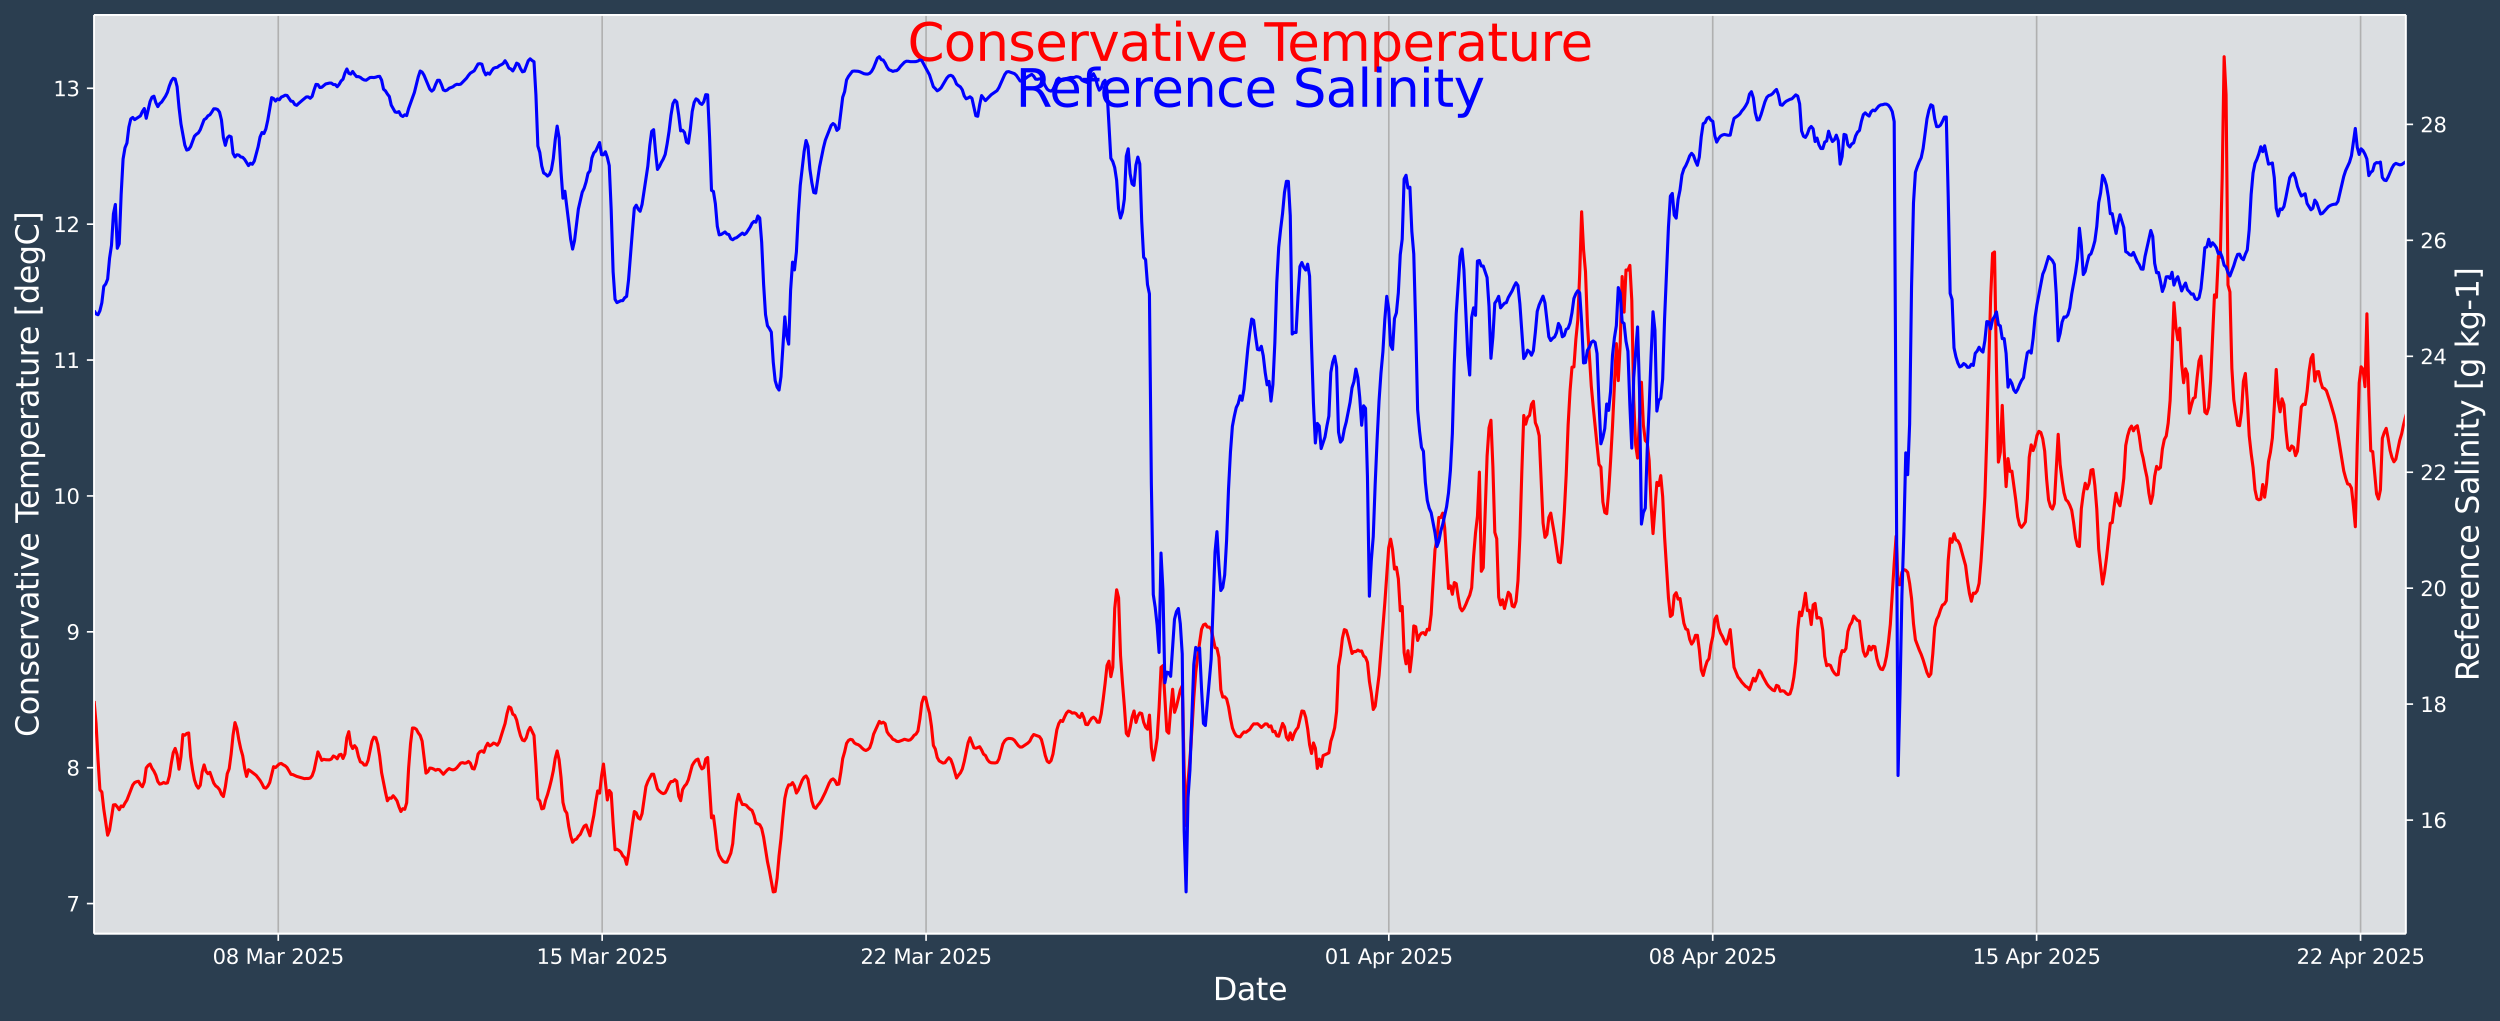
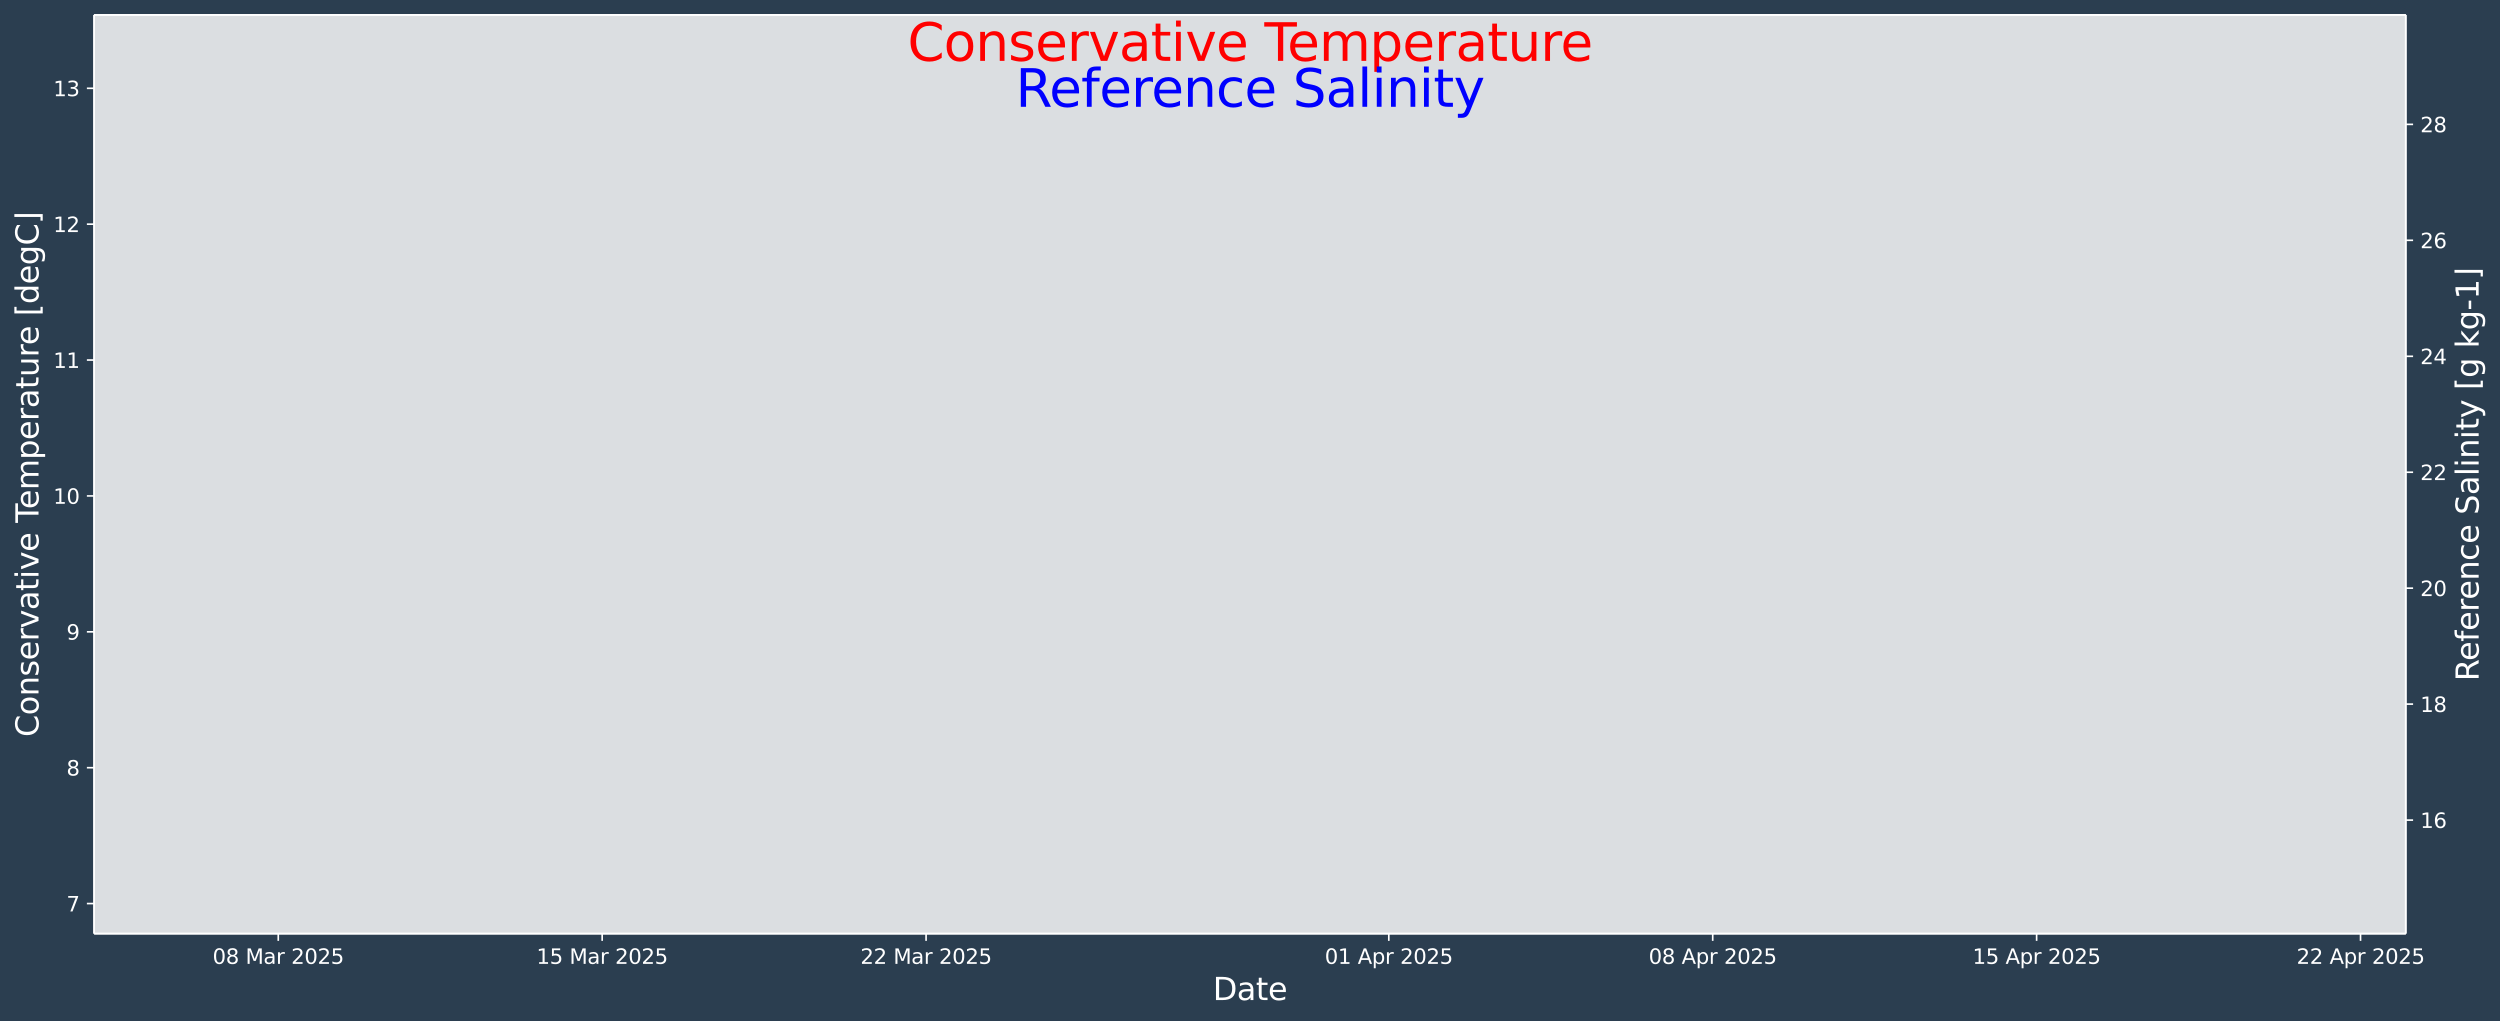
<svg xmlns="http://www.w3.org/2000/svg" xmlns:xlink="http://www.w3.org/1999/xlink" width="1206.9pt" height="493.12pt" version="1.1" viewBox="0 0 1206.9 493.12">
  <defs>
    <style type="text/css">*{stroke-linejoin: round; stroke-linecap: butt}</style>
  </defs>
  <g id="figure_1">
    <g id="patch_1">
      <path d="m0 493.12h1206.9v-493.12h-1206.9z" fill="#2b3e50" />
    </g>
    <g id="axes_1">
      <g id="patch_2">
        <path d="m45.442 450.72h1116v-443.52h-1116z" fill="#dbdee1" />
      </g>
      <g id="matplotlib.axis_1">
        <g id="xtick_1">
          <g id="line2d_1">
            <path d="m134.33 450.72v-443.52" clip-path="url(#pd882572ee3)" fill="none" stroke="#b0b0b0" stroke-linecap="square" stroke-width=".8" />
          </g>
          <g id="line2d_2">
            <defs>
              <path id="m040a5f660b" d="m0 0v3.5" stroke="#fff" stroke-width=".8" />
            </defs>
            <use x="134.331" y="450.72" fill="#ffffff" stroke="#ffffff" stroke-width=".8" xlink:href="#m040a5f660b" />
          </g>
          <g id="text_1">
            <g transform="translate(102.63 465.32) scale(.1 -.1)" fill="#fff">
              <defs>
                <path id="DejaVuSans-30" transform="scale(.016)" d="m2034 4250q-487 0-733-480-245-479-245-1442 0-959 245-1439 246-480 733-480 491 0 736 480 246 480 246 1439 0 963-246 1442-245 480-736 480zm0 500q785 0 1199-621 414-620 414-1801 0-1178-414-1799-414-620-1199-620-784 0-1198 620-414 621-414 1799 0 1181 414 1801 414 621 1198 621z" />
                <path id="DejaVuSans-38" transform="scale(.016)" d="m2034 2216q-450 0-708-241-257-241-257-662 0-422 257-663 258-241 708-241t709 242q260 243 260 662 0 421-258 662-257 241-711 241zm-631 268q-406 100-633 378-226 279-226 679 0 559 398 884 399 325 1092 325 697 0 1094-325t397-884q0-400-227-679-226-278-629-378 456-106 710-416 255-309 255-755 0-679-414-1042-414-362-1186-362-771 0-1186 362-414 363-414 1042 0 446 256 755 257 310 713 416zm-231 997q0-362 226-565 227-203 636-203 407 0 636 203 230 203 230 565 0 363-230 566-229 203-636 203-409 0-636-203-226-203-226-566z" />
                <path id="DejaVuSans-4d" transform="scale(.016)" d="m628 4666h941l1190-3175 1197 3175h941v-4666h-616v4097l-1203-3200h-634l-1203 3200v-4097h-613v4666z" />
                <path id="DejaVuSans-61" transform="scale(.016)" d="m2194 1759q-697 0-966-159t-269-544q0-306 202-486 202-179 548-179 479 0 768 339t289 901v128h-572zm1147 238v-1997h-575v531q-197-318-491-470t-719-152q-537 0-855 302-317 302-317 808 0 590 395 890 396 300 1180 300h807v57q0 397-261 614t-733 217q-300 0-585-72-284-72-546-216v532q315 122 612 182 297 61 578 61 760 0 1135-394 375-393 375-1193z" />
                <path id="DejaVuSans-72" transform="scale(.016)" d="m2631 2963q-97 56-211 82-114 27-251 27-488 0-749-317t-261-911v-1844h-578v3500h578v-544q182 319 472 473 291 155 707 155 59 0 131-8 72-7 159-23l3-590z" />
                <path id="DejaVuSans-32" transform="scale(.016)" d="m1228 531h2203v-531h-2962v531q359 372 979 998 621 627 780 809 303 340 423 576 121 236 121 464 0 372-261 606-261 235-680 235-297 0-627-103-329-103-704-313v638q381 153 712 231 332 78 607 78 725 0 1156-363 431-362 431-968 0-288-108-546-107-257-392-607-78-91-497-524-418-433-1181-1211z" />
                <path id="DejaVuSans-35" transform="scale(.016)" d="m691 4666h2478v-532h-1900v-1143q137 47 274 70 138 23 276 23 781 0 1237-428 457-428 457-1159 0-753-469-1171-469-417-1322-417-294 0-599 50-304 50-629 150v635q281-153 581-228t634-75q541 0 856 284 316 284 316 772 0 487-316 771-315 285-856 285-253 0-505-56-251-56-513-175v2344z" />
              </defs>
              <use xlink:href="#DejaVuSans-30" />
              <use transform="translate(63.623)" xlink:href="#DejaVuSans-38" />
              <use transform="translate(127.25)" xlink:href="#DejaVuSans-20" />
              <use transform="translate(159.03)" xlink:href="#DejaVuSans-4d" />
              <use transform="translate(245.31)" xlink:href="#DejaVuSans-61" />
              <use transform="translate(306.59)" xlink:href="#DejaVuSans-72" />
              <use transform="translate(347.71)" xlink:href="#DejaVuSans-20" />
              <use transform="translate(379.49)" xlink:href="#DejaVuSans-32" />
              <use transform="translate(443.12)" xlink:href="#DejaVuSans-30" />
              <use transform="translate(506.74)" xlink:href="#DejaVuSans-32" />
              <use transform="translate(570.36)" xlink:href="#DejaVuSans-35" />
            </g>
          </g>
        </g>
        <g id="xtick_2">
          <g id="line2d_3">
            <path d="m290.7 450.72v-443.52" clip-path="url(#pd882572ee3)" fill="none" stroke="#b0b0b0" stroke-linecap="square" stroke-width=".8" />
          </g>
          <g id="line2d_4">
            <use x="290.702" y="450.72" fill="#ffffff" stroke="#ffffff" stroke-width=".8" xlink:href="#m040a5f660b" />
          </g>
          <g id="text_2">
            <g transform="translate(259 465.32) scale(.1 -.1)" fill="#fff">
              <defs>
                <path id="DejaVuSans-31" transform="scale(.016)" d="m794 531h1031v3560l-1122-225v575l1116 225h631v-4135h1031v-531h-2687v531z" />
              </defs>
              <use xlink:href="#DejaVuSans-31" />
              <use transform="translate(63.623)" xlink:href="#DejaVuSans-35" />
              <use transform="translate(127.25)" xlink:href="#DejaVuSans-20" />
              <use transform="translate(159.03)" xlink:href="#DejaVuSans-4d" />
              <use transform="translate(245.31)" xlink:href="#DejaVuSans-61" />
              <use transform="translate(306.59)" xlink:href="#DejaVuSans-72" />
              <use transform="translate(347.71)" xlink:href="#DejaVuSans-20" />
              <use transform="translate(379.49)" xlink:href="#DejaVuSans-32" />
              <use transform="translate(443.12)" xlink:href="#DejaVuSans-30" />
              <use transform="translate(506.74)" xlink:href="#DejaVuSans-32" />
              <use transform="translate(570.36)" xlink:href="#DejaVuSans-35" />
            </g>
          </g>
        </g>
        <g id="xtick_3">
          <g id="line2d_5">
            <path d="m447.07 450.72v-443.52" clip-path="url(#pd882572ee3)" fill="none" stroke="#b0b0b0" stroke-linecap="square" stroke-width=".8" />
          </g>
          <g id="line2d_6">
            <use x="447.072" y="450.72" fill="#ffffff" stroke="#ffffff" stroke-width=".8" xlink:href="#m040a5f660b" />
          </g>
          <g id="text_3">
            <g transform="translate(415.37 465.32) scale(.1 -.1)" fill="#fff">
              <use xlink:href="#DejaVuSans-32" />
              <use transform="translate(63.623)" xlink:href="#DejaVuSans-32" />
              <use transform="translate(127.25)" xlink:href="#DejaVuSans-20" />
              <use transform="translate(159.03)" xlink:href="#DejaVuSans-4d" />
              <use transform="translate(245.31)" xlink:href="#DejaVuSans-61" />
              <use transform="translate(306.59)" xlink:href="#DejaVuSans-72" />
              <use transform="translate(347.71)" xlink:href="#DejaVuSans-20" />
              <use transform="translate(379.49)" xlink:href="#DejaVuSans-32" />
              <use transform="translate(443.12)" xlink:href="#DejaVuSans-30" />
              <use transform="translate(506.74)" xlink:href="#DejaVuSans-32" />
              <use transform="translate(570.36)" xlink:href="#DejaVuSans-35" />
            </g>
          </g>
        </g>
        <g id="xtick_4">
          <g id="line2d_7">
            <path d="m670.46 450.72v-443.52" clip-path="url(#pd882572ee3)" fill="none" stroke="#b0b0b0" stroke-linecap="square" stroke-width=".8" />
          </g>
          <g id="line2d_8">
            <use x="670.458" y="450.72" fill="#ffffff" stroke="#ffffff" stroke-width=".8" xlink:href="#m040a5f660b" />
          </g>
          <g id="text_4">
            <g transform="translate(639.54 465.32) scale(.1 -.1)" fill="#fff">
              <defs>
                <path id="DejaVuSans-41" transform="scale(.016)" d="m2188 4044-857-2322h1716l-859 2322zm-357 622h716l1778-4666h-656l-425 1197h-2103l-425-1197h-666l1781 4666z" />
                <path id="DejaVuSans-70" transform="scale(.016)" d="m1159 525v-1856h-578v4831h578v-531q182 312 458 463 277 152 661 152 638 0 1036-506 399-506 399-1331t-399-1332q-398-506-1036-506-384 0-661 152-276 152-458 464zm1957 1222q0 634-261 995t-717 361q-457 0-718-361t-261-995 261-995 718-361q456 0 717 361t261 995z" />
              </defs>
              <use xlink:href="#DejaVuSans-30" />
              <use transform="translate(63.623)" xlink:href="#DejaVuSans-31" />
              <use transform="translate(127.25)" xlink:href="#DejaVuSans-20" />
              <use transform="translate(159.03)" xlink:href="#DejaVuSans-41" />
              <use transform="translate(227.44)" xlink:href="#DejaVuSans-70" />
              <use transform="translate(290.92)" xlink:href="#DejaVuSans-72" />
              <use transform="translate(332.03)" xlink:href="#DejaVuSans-20" />
              <use transform="translate(363.82)" xlink:href="#DejaVuSans-32" />
              <use transform="translate(427.44)" xlink:href="#DejaVuSans-30" />
              <use transform="translate(491.06)" xlink:href="#DejaVuSans-32" />
              <use transform="translate(554.69)" xlink:href="#DejaVuSans-35" />
            </g>
          </g>
        </g>
        <g id="xtick_5">
          <g id="line2d_9">
            <path d="m826.83 450.72v-443.52" clip-path="url(#pd882572ee3)" fill="none" stroke="#b0b0b0" stroke-linecap="square" stroke-width=".8" />
          </g>
          <g id="line2d_10">
            <use x="826.828" y="450.72" fill="#ffffff" stroke="#ffffff" stroke-width=".8" xlink:href="#m040a5f660b" />
          </g>
          <g id="text_5">
            <g transform="translate(795.91 465.32) scale(.1 -.1)" fill="#fff">
              <use xlink:href="#DejaVuSans-30" />
              <use transform="translate(63.623)" xlink:href="#DejaVuSans-38" />
              <use transform="translate(127.25)" xlink:href="#DejaVuSans-20" />
              <use transform="translate(159.03)" xlink:href="#DejaVuSans-41" />
              <use transform="translate(227.44)" xlink:href="#DejaVuSans-70" />
              <use transform="translate(290.92)" xlink:href="#DejaVuSans-72" />
              <use transform="translate(332.03)" xlink:href="#DejaVuSans-20" />
              <use transform="translate(363.82)" xlink:href="#DejaVuSans-32" />
              <use transform="translate(427.44)" xlink:href="#DejaVuSans-30" />
              <use transform="translate(491.06)" xlink:href="#DejaVuSans-32" />
              <use transform="translate(554.69)" xlink:href="#DejaVuSans-35" />
            </g>
          </g>
        </g>
        <g id="xtick_6">
          <g id="line2d_11">
            <path d="m983.2 450.72v-443.52" clip-path="url(#pd882572ee3)" fill="none" stroke="#b0b0b0" stroke-linecap="square" stroke-width=".8" />
          </g>
          <g id="line2d_12">
            <use x="983.199" y="450.72" fill="#ffffff" stroke="#ffffff" stroke-width=".8" xlink:href="#m040a5f660b" />
          </g>
          <g id="text_6">
            <g transform="translate(952.28 465.32) scale(.1 -.1)" fill="#fff">
              <use xlink:href="#DejaVuSans-31" />
              <use transform="translate(63.623)" xlink:href="#DejaVuSans-35" />
              <use transform="translate(127.25)" xlink:href="#DejaVuSans-20" />
              <use transform="translate(159.03)" xlink:href="#DejaVuSans-41" />
              <use transform="translate(227.44)" xlink:href="#DejaVuSans-70" />
              <use transform="translate(290.92)" xlink:href="#DejaVuSans-72" />
              <use transform="translate(332.03)" xlink:href="#DejaVuSans-20" />
              <use transform="translate(363.82)" xlink:href="#DejaVuSans-32" />
              <use transform="translate(427.44)" xlink:href="#DejaVuSans-30" />
              <use transform="translate(491.06)" xlink:href="#DejaVuSans-32" />
              <use transform="translate(554.69)" xlink:href="#DejaVuSans-35" />
            </g>
          </g>
        </g>
        <g id="xtick_7">
          <g id="line2d_13">
            <path d="m1139.6 450.72v-443.52" clip-path="url(#pd882572ee3)" fill="none" stroke="#b0b0b0" stroke-linecap="square" stroke-width=".8" />
          </g>
          <g id="line2d_14">
            <use x="1139.569" y="450.72" fill="#ffffff" stroke="#ffffff" stroke-width=".8" xlink:href="#m040a5f660b" />
          </g>
          <g id="text_7">
            <g transform="translate(1108.7 465.32) scale(.1 -.1)" fill="#fff">
              <use xlink:href="#DejaVuSans-32" />
              <use transform="translate(63.623)" xlink:href="#DejaVuSans-32" />
              <use transform="translate(127.25)" xlink:href="#DejaVuSans-20" />
              <use transform="translate(159.03)" xlink:href="#DejaVuSans-41" />
              <use transform="translate(227.44)" xlink:href="#DejaVuSans-70" />
              <use transform="translate(290.92)" xlink:href="#DejaVuSans-72" />
              <use transform="translate(332.03)" xlink:href="#DejaVuSans-20" />
              <use transform="translate(363.82)" xlink:href="#DejaVuSans-32" />
              <use transform="translate(427.44)" xlink:href="#DejaVuSans-30" />
              <use transform="translate(491.06)" xlink:href="#DejaVuSans-32" />
              <use transform="translate(554.69)" xlink:href="#DejaVuSans-35" />
            </g>
          </g>
        </g>
        <g id="text_8">
          <g transform="translate(585.52 482.8) scale(.15 -.15)" fill="#fff">
            <defs>
              <path id="BitstreamVeraSans-Roman-44" transform="scale(.016)" d="m1259 4147v-3628h763q966 0 1414 437 448 438 448 1382 0 937-448 1373t-1414 436h-763zm-631 519h1297q1356 0 1990-564 635-564 635-1764 0-1207-638-1773-637-565-1987-565h-1297v4666z" />
              <path id="BitstreamVeraSans-Roman-61" transform="scale(.016)" d="m2194 1759q-697 0-966-159t-269-544q0-306 202-486 202-179 548-179 479 0 768 339t289 901v128h-572zm1147 238v-1997h-575v531q-197-318-491-470t-719-152q-537 0-855 302-317 302-317 808 0 590 395 890 396 300 1180 300h807v57q0 397-261 614t-733 217q-300 0-585-72-284-72-546-216v532q315 122 612 182 297 61 578 61 760 0 1135-394 375-393 375-1193z" />
              <path id="BitstreamVeraSans-Roman-74" transform="scale(.016)" d="m1172 4494v-994h1184v-447h-1184v-1900q0-428 117-550t477-122h590v-481h-590q-666 0-919 248-253 249-253 905v1900h-422v447h422v994h578z" />
              <path id="BitstreamVeraSans-Roman-65" transform="scale(.016)" d="m3597 1894v-281h-2644q38-594 358-905t892-311q331 0 642 81t618 244v-544q-310-131-635-200t-659-69q-838 0-1327 487-489 488-489 1320 0 859 464 1363 464 505 1252 505 706 0 1117-455 411-454 411-1235zm-575 169q-6 471-264 752-258 282-683 282-481 0-770-272t-333-766l2050 4z" />
            </defs>
            <use xlink:href="#BitstreamVeraSans-Roman-44" />
            <use transform="translate(77.002)" xlink:href="#BitstreamVeraSans-Roman-61" />
            <use transform="translate(138.28)" xlink:href="#BitstreamVeraSans-Roman-74" />
            <use transform="translate(177.49)" xlink:href="#BitstreamVeraSans-Roman-65" />
          </g>
        </g>
      </g>
      <g id="matplotlib.axis_2">
        <g id="ytick_1">
          <g id="line2d_15">
            <defs>
              <path id="m009fb804b9" d="m0 0h-3.5" stroke="#fff" stroke-width=".8" />
            </defs>
            <use x="45.442" y="436.208" fill="#ffffff" stroke="#ffffff" stroke-width=".8" xlink:href="#m009fb804b9" />
          </g>
          <g id="text_9">
            <g transform="translate(32.08 440.01) scale(.1 -.1)" fill="#fff">
              <defs>
                <path id="DejaVuSans-37" transform="scale(.016)" d="m525 4666h3e3v-269l-1694-4397h-659l1594 4134h-2241v532z" />
              </defs>
              <use xlink:href="#DejaVuSans-37" />
            </g>
          </g>
        </g>
        <g id="ytick_2">
          <g id="line2d_16">
            <use x="45.442" y="370.611" fill="#ffffff" stroke="#ffffff" stroke-width=".8" xlink:href="#m009fb804b9" />
          </g>
          <g id="text_10">
            <g transform="translate(32.08 374.41) scale(.1 -.1)" fill="#fff">
              <use xlink:href="#DejaVuSans-38" />
            </g>
          </g>
        </g>
        <g id="ytick_3">
          <g id="line2d_17">
            <use x="45.442" y="305.015" fill="#ffffff" stroke="#ffffff" stroke-width=".8" xlink:href="#m009fb804b9" />
          </g>
          <g id="text_11">
            <g transform="translate(32.08 308.81) scale(.1 -.1)" fill="#fff">
              <defs>
                <path id="DejaVuSans-39" transform="scale(.016)" d="m703 97v575q238-113 481-172 244-59 479-59 625 0 954 420 330 420 377 1277-181-269-460-413-278-144-615-144-700 0-1108 423-408 424-408 1159 0 718 425 1152 425 435 1131 435 810 0 1236-621 427-620 427-1801 0-1103-524-1761-523-658-1407-658-238 0-482 47-243 47-506 141zm1256 1978q425 0 673 290 249 291 249 798 0 503-249 795-248 292-673 292t-673-292-248-795q0-507 248-798 248-290 673-290z" />
              </defs>
              <use xlink:href="#DejaVuSans-39" />
            </g>
          </g>
        </g>
        <g id="ytick_4">
          <g id="line2d_18">
            <use x="45.442" y="239.418" fill="#ffffff" stroke="#ffffff" stroke-width=".8" xlink:href="#m009fb804b9" />
          </g>
          <g id="text_12">
            <g transform="translate(25.717 243.22) scale(.1 -.1)" fill="#fff">
              <use xlink:href="#DejaVuSans-31" />
              <use transform="translate(63.623)" xlink:href="#DejaVuSans-30" />
            </g>
          </g>
        </g>
        <g id="ytick_5">
          <g id="line2d_19">
            <use x="45.442" y="173.821" fill="#ffffff" stroke="#ffffff" stroke-width=".8" xlink:href="#m009fb804b9" />
          </g>
          <g id="text_13">
            <g transform="translate(25.717 177.62) scale(.1 -.1)" fill="#fff">
              <use xlink:href="#DejaVuSans-31" />
              <use transform="translate(63.623)" xlink:href="#DejaVuSans-31" />
            </g>
          </g>
        </g>
        <g id="ytick_6">
          <g id="line2d_20">
            <use x="45.442" y="108.225" fill="#ffffff" stroke="#ffffff" stroke-width=".8" xlink:href="#m009fb804b9" />
          </g>
          <g id="text_14">
            <g transform="translate(25.717 112.02) scale(.1 -.1)" fill="#fff">
              <use xlink:href="#DejaVuSans-31" />
              <use transform="translate(63.623)" xlink:href="#DejaVuSans-32" />
            </g>
          </g>
        </g>
        <g id="ytick_7">
          <g id="line2d_21">
            <use x="45.442" y="42.628" fill="#ffffff" stroke="#ffffff" stroke-width=".8" xlink:href="#m009fb804b9" />
          </g>
          <g id="text_15">
            <g transform="translate(25.717 46.428) scale(.1 -.1)" fill="#fff">
              <defs>
                <path id="DejaVuSans-33" transform="scale(.016)" d="m2597 2516q453-97 707-404 255-306 255-756 0-690-475-1069-475-378-1350-378-293 0-604 58t-642 174v609q262-153 574-231 313-78 654-78 593 0 904 234t311 681q0 413-289 645-289 233-804 233h-544v519h569q465 0 712 186t247 536q0 359-255 551-254 193-729 193-260 0-557-57-297-56-653-174v562q360 100 674 150t592 50q719 0 1137-327 419-326 419-882 0-388-222-655t-631-370z" />
              </defs>
              <use xlink:href="#DejaVuSans-31" />
              <use transform="translate(63.623)" xlink:href="#DejaVuSans-33" />
            </g>
          </g>
        </g>
        <g id="text_16">
          <g transform="translate(18.598 355.76) rotate(-90) scale(.15 -.15)" fill="#fff">
            <defs>
              <path id="BitstreamVeraSans-Roman-43" transform="scale(.016)" d="m4122 4306v-665q-319 297-680 443-361 147-767 147-800 0-1225-489t-425-1414q0-922 425-1411t1225-489q406 0 767 147t680 444v-660q-331-225-702-338-370-112-782-112-1060 0-1670 648-609 649-609 1771 0 1125 609 1773 610 649 1670 649 418 0 788-111 371-111 696-333z" />
              <path id="BitstreamVeraSans-Roman-6f" transform="scale(.016)" d="m1959 3097q-462 0-731-361t-269-989 267-989q268-361 733-361 460 0 728 362 269 363 269 988 0 622-269 986-268 364-728 364zm0 487q750 0 1178-488 429-487 429-1349 0-859-429-1349-428-489-1178-489-753 0-1180 489-426 490-426 1349 0 862 426 1349 427 488 1180 488z" />
              <path id="BitstreamVeraSans-Roman-6e" transform="scale(.016)" d="m3513 2113v-2113h-575v2094q0 497-194 743-194 247-581 247-466 0-735-297-269-296-269-809v-1978h-578v3500h578v-544q207 316 486 472 280 156 646 156 603 0 912-373 310-373 310-1098z" />
              <path id="BitstreamVeraSans-Roman-73" transform="scale(.016)" d="m2834 3397v-544q-243 125-506 187-262 63-544 63-428 0-642-131t-214-394q0-200 153-314t616-217l197-44q612-131 870-370t258-667q0-488-386-773-386-284-1061-284-281 0-586 55t-642 164v594q319-166 628-249 309-82 613-82 406 0 624 139 219 139 219 392 0 234-158 359-157 125-692 241l-200 47q-534 112-772 345-237 233-237 639 0 494 350 762 350 269 994 269 318 0 599-47 282-46 519-140z" />
              <path id="BitstreamVeraSans-Roman-72" transform="scale(.016)" d="m2631 2963q-97 56-211 82-114 27-251 27-488 0-749-317t-261-911v-1844h-578v3500h578v-544q182 319 472 473 291 155 707 155 59 0 131-8 72-7 159-23l3-590z" />
              <path id="BitstreamVeraSans-Roman-76" transform="scale(.016)" d="m191 3500h609l1094-2937 1094 2937h609l-1313-3500h-781l-1312 3500z" />
              <path id="BitstreamVeraSans-Roman-69" transform="scale(.016)" d="m603 3500h575v-3500h-575v3500zm0 1363h575v-729h-575v729z" />
              <path id="BitstreamVeraSans-Roman-54" transform="scale(.016)" d="m-19 4666h3947v-532h-1656v-4134h-634v4134h-1657v532z" />
              <path id="BitstreamVeraSans-Roman-6d" transform="scale(.016)" d="m3328 2828q216 388 516 572t706 184q547 0 844-383 297-382 297-1088v-2113h-578v2094q0 503-179 746-178 244-543 244-447 0-707-297-259-296-259-809v-1978h-578v2094q0 506-178 748t-550 242q-441 0-701-298-259-298-259-808v-1978h-578v3500h578v-544q197 322 472 475t653 153q382 0 649-194 267-193 395-562z" />
              <path id="BitstreamVeraSans-Roman-70" transform="scale(.016)" d="m1159 525v-1856h-578v4831h578v-531q182 312 458 463 277 152 661 152 638 0 1036-506 399-506 399-1331t-399-1332q-398-506-1036-506-384 0-661 152-276 152-458 464zm1957 1222q0 634-261 995t-717 361q-457 0-718-361t-261-995 261-995 718-361q456 0 717 361t261 995z" />
              <path id="BitstreamVeraSans-Roman-75" transform="scale(.016)" d="m544 1381v2119h575v-2097q0-497 193-746 194-248 582-248 465 0 735 297 271 297 271 810v1984h575v-3500h-575v538q-209-319-486-474-276-155-642-155-603 0-916 375-312 375-312 1097z" />
              <path id="BitstreamVeraSans-Roman-5b" transform="scale(.016)" d="m550 4863h1325v-447h-750v-4813h750v-447h-1325v5707z" />
              <path id="BitstreamVeraSans-Roman-64" transform="scale(.016)" d="m2906 2969v1894h575v-4863h-575v525q-181-312-458-464-276-152-664-152-634 0-1033 506-398 507-398 1332t398 1331q399 506 1033 506 388 0 664-152 277-151 458-463zm-1959-1222q0-634 261-995t717-361 718 361q263 361 263 995t-263 995q-262 361-718 361t-717-361-261-995z" />
              <path id="BitstreamVeraSans-Roman-67" transform="scale(.016)" d="m2906 1791q0 625-258 968-257 344-723 344-462 0-720-344-258-343-258-968 0-622 258-966t720-344q466 0 723 344 258 344 258 966zm575-1357q0-893-397-1329-396-436-1215-436-303 0-572 45t-522 139v559q253-137 500-202 247-66 503-66 566 0 847 295t281 892v285q-178-310-456-463t-666-153q-643 0-1037 490-394 491-394 1301 0 812 394 1302 394 491 1037 491 388 0 666-153t456-462v531h575v-3066z" />
-               <path id="BitstreamVeraSans-Roman-5d" transform="scale(.016)" d="m1947 4863v-5707h-1325v447h747v4813h-747v447h1325z" />
+               <path id="BitstreamVeraSans-Roman-5d" transform="scale(.016)" d="m1947 4863v-5707h-1325v447h747v4813v447h1325z" />
            </defs>
            <use xlink:href="#BitstreamVeraSans-Roman-43" />
            <use transform="translate(69.824)" xlink:href="#BitstreamVeraSans-Roman-6f" />
            <use transform="translate(131.01)" xlink:href="#BitstreamVeraSans-Roman-6e" />
            <use transform="translate(194.38)" xlink:href="#BitstreamVeraSans-Roman-73" />
            <use transform="translate(246.48)" xlink:href="#BitstreamVeraSans-Roman-65" />
            <use transform="translate(308.01)" xlink:href="#BitstreamVeraSans-Roman-72" />
            <use transform="translate(349.12)" xlink:href="#BitstreamVeraSans-Roman-76" />
            <use transform="translate(408.3)" xlink:href="#BitstreamVeraSans-Roman-61" />
            <use transform="translate(469.58)" xlink:href="#BitstreamVeraSans-Roman-74" />
            <use transform="translate(508.79)" xlink:href="#BitstreamVeraSans-Roman-69" />
            <use transform="translate(536.57)" xlink:href="#BitstreamVeraSans-Roman-76" />
            <use transform="translate(595.75)" xlink:href="#BitstreamVeraSans-Roman-65" />
            <use transform="translate(657.28)" xlink:href="#BitstreamVeraSans-Roman-20" />
            <use transform="translate(689.06)" xlink:href="#BitstreamVeraSans-Roman-54" />
            <use transform="translate(733.15)" xlink:href="#BitstreamVeraSans-Roman-65" />
            <use transform="translate(794.67)" xlink:href="#BitstreamVeraSans-Roman-6d" />
            <use transform="translate(892.08)" xlink:href="#BitstreamVeraSans-Roman-70" />
            <use transform="translate(955.56)" xlink:href="#BitstreamVeraSans-Roman-65" />
            <use transform="translate(1017.1)" xlink:href="#BitstreamVeraSans-Roman-72" />
            <use transform="translate(1058.2)" xlink:href="#BitstreamVeraSans-Roman-61" />
            <use transform="translate(1119.5)" xlink:href="#BitstreamVeraSans-Roman-74" />
            <use transform="translate(1158.7)" xlink:href="#BitstreamVeraSans-Roman-75" />
            <use transform="translate(1222.1)" xlink:href="#BitstreamVeraSans-Roman-72" />
            <use transform="translate(1260.9)" xlink:href="#BitstreamVeraSans-Roman-65" />
            <use transform="translate(1322.4)" xlink:href="#BitstreamVeraSans-Roman-20" />
            <use transform="translate(1354.2)" xlink:href="#BitstreamVeraSans-Roman-5b" />
            <use transform="translate(1393.2)" xlink:href="#BitstreamVeraSans-Roman-64" />
            <use transform="translate(1456.7)" xlink:href="#BitstreamVeraSans-Roman-65" />
            <use transform="translate(1518.2)" xlink:href="#BitstreamVeraSans-Roman-67" />
            <use transform="translate(1581.7)" xlink:href="#BitstreamVeraSans-Roman-43" />
            <use transform="translate(1651.6)" xlink:href="#BitstreamVeraSans-Roman-5d" />
          </g>
        </g>
      </g>
      <g id="line2d_22">
        <path d="m45.442 338.4 0.931 10.897 0.931 17.298 0.931 14.708 0.931 1.046 0.931 8.224 1.862 12.63 0.931-2.418 1.862-12.195 0.931-0.131 0.931 1.063 0.931 1.391 0.931-1.827 0.931 0.361 0.931-1.766 0.931-1.457 2.792-7.217 0.931-1.212 0.931-0.419 0.931-0.214 0.931 1.636 0.931 1.007 0.931-2.297 0.931-6.779 0.931-1.201 0.931-0.7 0.931 2.058 0.931 1.419 0.931 1.952 0.931 3.024 0.931 1.263 0.931-0.236 0.931-0.57 0.931 0.431 0.931-0.246 0.931-3.263 0.931-6.207 0.931-5.097 0.931-2.062 0.931 3.011 0.931 7.021 0.931-6.057 0.931-10.66 0.931 0.333 0.931-0.854 0.931-0.252 0.931 11.423 0.931 6.339 0.931 4.877 0.931 2.668 0.931 1.344 0.931-1.407 0.931-6.453 0.931-3.363 0.931 3.13 0.931 1.118 0.931-0.691 1.862 5.227 0.931 1.35 0.931 0.68 0.931 1.131 0.931 2.26 0.931 1.053 0.931-4.682 0.931-6.361 0.931-2.377 0.931-7.043 0.931-9.179 0.931-6.041 0.931 2.827 0.931 5.521 0.931 4.37 0.931 3.276 0.931 5.936 0.931 4.041 0.931-3.234 0.931 0.603 2.792 2.136 1.862 2.436 0.931 1.576 0.931 1.876 0.931 0.286 0.931-0.96 0.931-1.736 1.862-7.683 0.931 0.425 1.862-1.761 0.931-0.218 0.931 0.65 0.931 0.47 0.931 0.86 1.862 3.259 0.931 0.136 1.862 0.863 3.723 1.095 0.931-0.091 0.931 0.021 0.931-0.222 0.931-1.129 0.931-2.631 1.862-8.862 0.931 1.911 0.931 2.171 0.931-0.509 0.931 0.212 1.862 0.073 0.931-0.451 0.931-1.434 0.931 0.477 0.931 0.881 0.931-1.875 0.931-0.311 0.931 2.037 0.931-2.204 0.931-7.797 0.931-2.943 0.931 6.191 0.931 1.958 0.931-1.407 0.931 1.244 0.931 3.997 0.931 2.607 0.931 0.387 0.931 1.146 0.931-0.037 0.931-2.215 1.862-9.211 0.931-2.03 0.931 0.326 0.931 3.145 0.931 5.761 0.931 7.929 1.862 9.405 0.931 4.164 0.931-1.322 0.931 0.109 0.931-1.22 0.931 1.117 0.931 1.355 0.931 2.844 0.931 2.289 0.931-1.359 0.931 0.315 0.931-3.156 0.931-16.696 0.931-11.849 0.931-7.553 0.931 0.025 0.931 0.58 0.931 1.738 0.931 1.235 0.931 2.743 1.862 15.455 0.931-0.695 0.931-1.748 0.931 0.112 0.931 0.375 0.931 0.567 0.931-0.411 0.931 0.169 1.862 2.181 1.862-2.055 0.931-0.705 0.931 0.437 0.931 0.225 0.931-0.275 0.931-0.78 1.862-2.259 0.931-0.212 0.931 0.313 0.931-0.202 0.931-0.694 0.931 0.846 0.931 2.536 0.931 0.293 0.931-2.75 0.931-4.49 0.931-1.156 0.931-0.364 0.931 0.695 0.931-2.702 0.931-1.677 0.931 1.268 0.931-0.516 0.931-0.85 0.931 0.355 0.931 0.686 0.931-1.565 1.862-5.984 0.931-2.912 0.931-4.734 0.931-3.357 0.931 0.518 0.931 3.053 0.931 0.573 0.931 2.26 0.931 4.197 0.931 3.377 0.931 2.084 0.931 0.37 0.931-1.475 0.931-3.339 0.931-1.669 1.862 3.892 0.931 14.048 0.931 16.512 0.931 1.093 0.931 3.785 0.931-0.305 0.931-3.897 0.931-2.702 0.931-3.358 0.931-3.781 0.931-4.355 0.931-6.047 0.931-3.516 0.931 4.235 0.931 8.562 0.931 12.043 0.931 3.806 0.931 1.389 0.931 6.372 0.931 4.628 0.931 3.066 0.931-1.187 0.931-0.356 0.931-1.412 0.931-0.922 0.931-2.11 0.931-1.82 0.931-0.551 1.862 5.236 0.931-5.277 0.931-4.637 0.931-6.433 0.931-5.313 0.931 1.049 0.931-8.267 0.931-5.76 1.862 17.332 0.931-4.591 0.931 1.199 0.931 14.683 0.931 12.728 0.931-0.234 0.931 0.563 0.931 0.822 0.931 1.802 0.931 0.853 0.931 3.234 0.931-5.136 1.862-14.223 0.931-6.119 0.931 0.641 0.931 2.394 0.931 0.637 0.931-2.651 1.862-13.056 0.931-2.497 1.862-3.486 0.931-0.001 1.862 7.114 0.931 1.059 0.931 0.796 0.931 0.405 0.931-0.378 0.931-1.771 0.931-2.283 0.931-1.395 0.931-0.03 0.931-0.877 0.931 0.755 0.931 7.213 0.931 2.183 0.931-5.357 0.931-1.669 0.931-1.012 0.931-2.067 1.862-6.935 0.931-1.522 0.931-1.092 0.931-0.44 0.931 3.043 0.931 1.693 0.931-0.635 0.931-4.132 0.931-0.74 1.862 29.145 0.931-0.931 0.931 7.376 0.931 8.662 0.931 3 0.931 1.613 0.931 1.284 0.931 0.437 0.931-0.038 1.862-4.357 0.931-4.616 0.931-10.869 0.931-8.901 0.931-4.017 0.931 2.81 0.931 2.109 0.931 0.003 0.931 0.321 0.931 1.103 0.931 0.841 0.931 0.581 0.931 2.399 0.931 3.663 1.862 0.84 0.931 1.818 0.931 4.182 1.862 11.812 0.931 4.463 1.862 10.167 0.931-0.196 0.931-6.508 0.931-10.738 0.931-8.194 0.931-10.444 0.931-9.065 0.931-4.32 0.931-2.223 0.931 0.062 0.931-1.142 0.931 1.659 0.931 3.383 0.931-1.421 1.862-4.71 0.931-1.515 0.931-0.626 0.931 1.599 1.862 10.485 0.931 2.955 0.931 0.602 0.931-1.388 0.931-1.12 0.931-1.465 1.862-3.79 1.862-4.429 0.931-1.499 0.931-0.511 0.931 0.815 0.931 1.913 0.931-0.232 0.931-5.566 0.931-6.741 0.931-3.229 0.931-4.11 0.931-1.418 0.931-0.522 0.931 0.23 0.931 1.44 0.931 0.602 0.931 0.285 0.931 0.647 0.931 0.987 0.931 0.798 0.931 0.393 0.931-0.462 0.931-0.855 0.931-2.644 0.931-3.881 2.792-6.201 0.931 0.882 0.931-0.488 0.931 0.675 0.931 3.95 0.931 1.404 0.931 0.889 0.931 1.305 0.931 0.368 0.931 0.656 0.931 0.09 1.862-0.694 0.931-0.431 1.862 0.534 0.931-0.236 0.931-0.886 0.931-1.301 0.931-0.581 0.931-1.541 0.931-5.834 0.931-7.658 0.931-2.861 0.931 0.265 0.931 4.214 0.931 3.276 0.931 6.324 0.931 9.289 0.931 1.729 0.931 4.09 0.931 1.626 1.862 1.06 0.931-0.193 0.931-1.321 0.931-1.081 0.931 0.84 0.931 2.453 1.862 6.513 0.931-1.341 0.931-1.139 0.931-1.9 0.931-3.602 1.862-9.081 0.931-2.393 1.862 4.823 0.931 0.284 1.862-0.751 0.931 1.551 0.931 2.042 0.931 0.639 0.931 1.94 0.931 1.14 0.931 0.427 1.862 0.085 0.931-0.242 0.931-1.693 1.862-7.137 0.931-1.634 0.931-0.826 0.931-0.302 0.931 0.043 0.931 0.175 0.931 0.685 1.862 2.541 0.931 0.733 0.931-0.053 2.792-1.897 0.931-0.94 0.931-1.897 0.931-1.286 2.792 1.027 0.931 1.367 0.931 3.645 0.931 4.128 0.931 2.723 0.931 0.697 0.931-0.967 0.931-3.192 1.862-11.684 0.931-3.022 0.931-1.496 0.931 0.489 0.931-2.183 0.931-1.89 0.931-0.967 0.931 0.323 0.931 0.699 0.931-0.19 0.931 0.421 0.931 1.289 0.931 0.583 0.931-2.029 0.931 2.056 0.931 3.295 0.931 0.127 0.931-1.677 0.931-1.355 0.931-0.572 0.931 0.763 0.931 1.637 0.931 0.045 0.931-4.111 0.931-6.862 0.931-7.726 0.931-8.692 0.931-2.114 0.931 7.491 0.931-4.511 0.931-28.415 0.931-9.006 0.931 3.844 0.931 27.876 0.931 13.126 0.931 11.439 0.931 13.025 0.931 1.214 0.931-4.09 0.931-5.023 0.931-2.913 0.931 5.533 0.931-3.053 0.931-1.558 0.931 0.339 0.931 4.227 0.931 2.319 0.931 0.993 0.931-6.795 0.931 15.756 0.931 5.957 0.931-4.76 0.931-5.879 0.931-14.73 0.931-19.436 0.931-0.812 1.862 31.657 0.931 0.98 0.931-11.677 0.931-9.536 0.931 11.126 0.931-2.786 1.862-8.034 0.931-2.004 0.931 40.883 0.931 26.584 0.931-21.459 0.931-10.821 0.931-13.943 0.931-15.653 0.931-12.113 0.931-7.88 1.862-12.887 0.931-2.123 0.931-0.391 0.931 1.452 0.931 0.043 0.931 0.973 1.862 8.915 0.931 0.345 0.931 4.362 0.931 15.71 0.931 3.463 0.931-0.122 0.931 1.012 0.931 3.811 0.931 5.616 0.931 4.613 0.931 2.289 0.931 1.519 0.931 0.337 0.931 0.16 0.931-1.385 0.931-1.012 0.931 0.153 1.862-1.412 0.931-1.514 0.931-1.123 0.931 0.033 0.931-0.104 0.931 0.789 0.931 1.028 1.862-1.736 0.931 0.051 0.931 1.373 0.931-0.468 0.931 2.807 0.931-0.189 0.931 2.155 0.931 0.228 1.862-6.182 0.931 1.68 0.931 5.038 0.931 1.34 0.931-3.497 0.931 3.268 0.931-2.902 0.931-1.811 0.931-1.197 1.862-7.938 0.931 0.192 0.931 2.918 0.931 5.512 0.931 7.662 0.931 4.237 0.931-5.088 0.931 2.542 0.931 9.752 0.931-4.482 0.931 3.564 0.931-5.272 1.862-0.838 0.931-0.495 0.931-5.583 0.931-2.862 0.931-3.682 0.931-7.811 0.931-21.907 0.931-5.202 0.931-8.251 0.931-4.195 0.931 0.409 0.931 3.236 1.862 7.88 0.931-0.923 0.931 0.001 0.931-0.721 0.931 0.543 0.931-0.089 0.931 2.382 0.931 0.721 0.931 2.368 0.931 9.181 0.931 5.785 0.931 7.798 0.931-1.595 1.862-14.944 1.862-23.316 0.931-11.803 1.862-26.477 0.931-4.091 0.931 5.054 0.931 9.386 0.931-0.88 0.931 5.599 0.931 15.395 0.931-2.035 0.931 22.259 0.931 5.384 0.931-6.313 0.931 10.172 0.931-8.039 0.931-14.095 0.931 0.404 0.931 6.608 0.931-2.448 0.931-1.129 0.931-0.208 0.931 1.02 0.931-2.635 0.931 0.362 0.931-7.521 1.862-31.219 0.931-5.015 0.931-10.588 0.931 0.047 0.931-2.139 0.931 7.045 1.862 29.33 0.931-1.257 0.931 4.065 0.931-5.662 0.931 0.555 0.931 6.281 0.931 5.265 0.931 1.55 0.931-1.202 0.931-1.974 0.931-2.341 0.931-2.038 0.931-3.562 0.931-15.153 0.931-11.377 0.931-8.066 0.931-21.267 0.931 47.893 0.931-1.71 1.862-53.96 0.931-13.585 0.931-3.671 0.931 22.452 0.931 31.671 0.931 3.108 0.931 28.129 0.931 3.764 0.931-2.43 0.931 4.193 1.862-7.829 0.931 1.092 0.931 5.487 0.931 0.487 0.931-2.605 0.931-10.007 0.931-21.391 0.931-31.351 0.931-27.079 0.931 4.228 0.931-3.358 0.931-0.893 0.931-5.321 0.931-1.462 0.931 10.28 0.931 2.374 0.931 3.975 1.862 42.059 0.931 6.972 0.931-1.422 0.931-8.171 0.931-2.117 1.862 10.85 1.862 12.638 0.931 0.487 0.931-9.668 0.931-14.554 0.931-18.125 0.931-24.265 0.931-16.419 0.931-11.391 0.931-0.141 0.931-13.165 0.931-9.363 0.931-22.568 0.931-29.784 0.931 18.349 0.931 10.613 0.931 25.383 1.862 29.693 0.931 10.162 2.792 27.776 0.931 1.31 0.931 16.75 0.931 5.123 0.931 0.582 0.931-10.568 0.931-14.857 0.931-16.786 1.862-39.885 0.931 17.854 0.931-17.947 0.931-32.285 0.931 17.166 0.931-20.342 0.931 0.074 0.931-2.298 0.931 16.935 0.931 48.104 0.931 21.67 0.931 6.32 0.931-19.511 0.931-17.091 0.931 20.68 0.931 7.532 0.931 0.881 0.931 8.701 0.931 21.398 0.931 13.861 1.862-24.714 0.931 1.512 0.931-4.769 0.931 10.138 0.931 19.588 1.862 29.27 0.931 8.983 0.931-0.81 0.931-9.339 0.931-1.3 0.931 3.097 0.931-0.294 1.862 11.926 0.931 2.748 0.931 0.423 0.931 4.586 0.931 2.311 0.931-1.371 0.931-2.855 0.931 5e-4 0.931 7.005 0.931 9.677 0.931 2.687 0.931-3.803 0.931-2.964 0.931-1.314 0.931-6.608 0.931-4.185 0.931-8.213 0.931-1.604 0.931 5.538 0.931 2.729 0.931 1.627 0.931 2.201 0.931 1.461 0.931-2.938 0.931-4.055 1.862 18.189 1.862 4.645 0.931 1.123 0.931 1.384 1.862 2.034 0.931 0.517 0.931 1.104 1.862-5.505 0.931 1.348 0.931-2.306 0.931-2.915 0.931 1.053 0.931 2.106 1.862 3.401 0.931 1.25 1.862 1.733 0.931 0.337 0.931-2.59 0.931 0.39 0.931 2.492 0.931-0.286 0.931 0.208 0.931 1.039 0.931 0.602 0.931-0.371 0.931-2.826 0.931-5.147 0.931-7.814 0.931-15.297 0.931-8.406 0.931 1.784 0.931-4.65 0.931-6.206 0.931 8.42 0.931-0.192 0.931 6.893 0.931-9.459 0.931-0.726 0.931 7.112 0.931-0.286 0.931 0.479 0.931 5.681 0.931 12.553 0.931 4.518 0.931-0.526 0.931 0.435 0.931 2.243 0.931 1.441 0.931 0.903 0.931-0.226 0.931-8.196 0.931-3.343 0.931 0.459 0.931-1.484 0.931-8.243 0.931-2.956 0.931-1.464 0.931-3.01 1.862 2.189 0.931 0.231 0.931 8.005 0.931 6.558 0.931 2.42 0.931-1.124 0.931-3.672 0.931 1.778 0.931-1.772 0.931 0.196 0.931 5.646 0.931 3.282 0.931 1.863 0.931 0.265 0.931-2.112 0.931-4.269 0.931-6.632 0.931-8.854 1.862-29.41 0.931-13.142 0.931 23.321 0.931 0.121 0.931-6.039 0.931-1.271 0.931 0.321 0.931 1.036 0.931 5.316 0.931 7.326 0.931 12.08 0.931 7.814 1.862 4.942 0.931 2.12 0.931 2.607 1.862 6.164 0.931 1.901 0.931-1.242 0.931-9.665 0.931-12.841 0.931-3.756 0.931-1.804 0.931-2.926 0.931-2.24 0.931-0.546 0.931-1.572 0.931-19.485 0.931-10.444 0.931 1.704 0.931-4.118 0.931 2.963 0.931 0.473 0.931 1.764 1.862 6.8 0.931 3.327 0.931 7.455 0.931 6.029 0.931 3.783 0.931-3.909 0.931 0.11 0.931-1.212 0.931-3.608 0.931-10.678 0.931-14.386 0.931-16.943 0.931-28.783 1.862-67.321 0.931-21.195 0.931-0.693 0.931 55.073 0.931 46.37 0.931-4.798 0.931-22.573 0.931 21.882 0.931 17.309 0.931-13.512 0.931 6.175 0.931-0.098 1.862 13.807 0.931 8.246 0.931 3.871 0.931 1.181 0.931-1.183 0.931-1.429 0.931-11.064 0.931-20.166 0.931-5.965 0.931 2.741 0.931-2.671 0.931-4.604 0.931-2.002 0.931 0.545 0.931 3.053 0.931 5.994 0.931 13.425 0.931 10.075 0.931 3.233 0.931 1.194 0.931-2.603 1.862-33.474 0.931 14.514 0.931 7.426 0.931 6.247 0.931 3.379 0.931 0.883 0.931 1.778 0.931 2.42 0.931 6.018 0.931 7.327 0.931 3.765 0.931 0.412 0.931-18.282 0.931-7.224 0.931-5.03 0.931 2.712 0.931-2.534 0.931-6.487 0.931-0.335 0.931 7.655 0.931 11.422 0.931 19.281 1.862 16.93 0.931-5.253 0.931-7.174 1.862-16.889 0.931-0.349 0.931-7.722 0.931-6.466 0.931 4.241 0.931 1.833 0.931-5.558 0.931-7.685 0.931-15.862 0.931-4.71 0.931-3.143 0.931-1.519 0.931 2.293 0.931-1.785 0.931-0.679 0.931 4.923 0.931 6.857 0.931 3.751 0.931 5.041 0.931 4.301 0.931 7.686 0.931 4.954 0.931-3.903 0.931-9.255 0.931-4.727 0.931 1.355 0.931-0.817 0.931-8.918 0.931-4.588 0.931-1.704 0.931-6.207 0.931-10.88 0.931-22.023 0.931-25.235 0.931 11.64 0.931 6.244 0.931-5.591 0.931 17.37 0.931 8.975 0.931-6.728 0.931 2.498 0.931 18.923 0.931-3.849 0.931-3.266 0.931-0.556 0.931-9.646 0.931-7.914 0.931-2.319 1.862 26.967 0.931 0.9 0.931-3.065 0.931-12.967 1.862-41.394 0.931 1.168 0.931-19.898 0.931 0.509 0.931-38.516 0.931-58.239 0.931 18.37 0.931 91.823 0.931 3.337 0.931 36.83 0.931 15.18 0.931 6.596 0.931 5.749 0.931 0.241 0.931-6.698 0.931-14.77 0.931-3.741 0.931 13.005 0.931 17.066 0.931 8.481 0.931 6.877 0.931 10.717 0.931 4.325 0.931 0.521 0.931-0.356 0.931-7.023 0.931 6.124 0.931-6.717 0.931-10.532 0.931-4.54 0.931-6.808 0.931-15.209 0.931-17.856 0.931 14.899 0.931 5.537 0.931-6.274 0.931 2.796 0.931 12.212 0.931 8.806 0.931 1.121 0.931-2.181 0.931 0.684 0.931 3.997 0.931-2.178 1.862-21.342 0.931-1.326 0.931 0.132 0.931-6.382 0.931-9.544 0.931-6.247 0.931-1.927 0.931 12.82 0.931-4.464 0.931-0.131 0.931 4.853 0.931 2.97 0.931 0.371 0.931 1.005 1.862 5.568 1.862 6.394 0.931 4.005 0.931 5.436 1.862 11.586 0.931 5.766 0.931 3.456 0.931 2.822 0.931 0.252 0.931 1.751 0.931 8.469 0.931 10.189 0.931-39.425 0.931-29.986 0.931-7.778 0.931 1.24 0.931 8.329 0.931-35.16 0.931 39.394 0.931 26.68 0.931 0.449 1.862 20.376 0.931 2.511 0.931-4.465 0.931-24.893 0.931-2.799 0.931-1.967 0.931 4.785 0.931 5.856 0.931 3.504 0.931 2.011 0.931-1.284 1.862-9.06 0.931-3.113 0.931-4.48 0.931-3.764 0.931-2.869v0" clip-path="url(#pd882572ee3)" fill="none" stroke="#f00" stroke-linecap="square" stroke-width="1.5" />
      </g>
      <g id="patch_3">
        <path d="m45.442 450.72v-443.52" fill="none" stroke="#fff" stroke-linecap="square" stroke-width=".8" />
      </g>
      <g id="patch_4">
        <path d="m1161.4 450.72v-443.52" fill="none" stroke="#fff" stroke-linecap="square" stroke-width=".8" />
      </g>
      <g id="patch_5">
        <path d="m45.442 450.72h1116" fill="none" stroke="#fff" stroke-linecap="square" stroke-width=".8" />
      </g>
      <g id="patch_6">
        <path d="m45.442 7.2h1116" fill="none" stroke="#fff" stroke-linecap="square" stroke-width=".8" />
      </g>
      <g id="text_17">
        <g transform="translate(438.13 29.376) scale(.25 -.25)" fill="#f00">
          <use xlink:href="#BitstreamVeraSans-Roman-43" />
          <use transform="translate(69.824)" xlink:href="#BitstreamVeraSans-Roman-6f" />
          <use transform="translate(131.01)" xlink:href="#BitstreamVeraSans-Roman-6e" />
          <use transform="translate(194.38)" xlink:href="#BitstreamVeraSans-Roman-73" />
          <use transform="translate(246.48)" xlink:href="#BitstreamVeraSans-Roman-65" />
          <use transform="translate(308.01)" xlink:href="#BitstreamVeraSans-Roman-72" />
          <use transform="translate(349.12)" xlink:href="#BitstreamVeraSans-Roman-76" />
          <use transform="translate(408.3)" xlink:href="#BitstreamVeraSans-Roman-61" />
          <use transform="translate(469.58)" xlink:href="#BitstreamVeraSans-Roman-74" />
          <use transform="translate(508.79)" xlink:href="#BitstreamVeraSans-Roman-69" />
          <use transform="translate(536.57)" xlink:href="#BitstreamVeraSans-Roman-76" />
          <use transform="translate(595.75)" xlink:href="#BitstreamVeraSans-Roman-65" />
          <use transform="translate(657.28)" xlink:href="#BitstreamVeraSans-Roman-20" />
          <use transform="translate(689.06)" xlink:href="#BitstreamVeraSans-Roman-54" />
          <use transform="translate(733.15)" xlink:href="#BitstreamVeraSans-Roman-65" />
          <use transform="translate(794.67)" xlink:href="#BitstreamVeraSans-Roman-6d" />
          <use transform="translate(892.08)" xlink:href="#BitstreamVeraSans-Roman-70" />
          <use transform="translate(955.56)" xlink:href="#BitstreamVeraSans-Roman-65" />
          <use transform="translate(1017.1)" xlink:href="#BitstreamVeraSans-Roman-72" />
          <use transform="translate(1058.2)" xlink:href="#BitstreamVeraSans-Roman-61" />
          <use transform="translate(1119.5)" xlink:href="#BitstreamVeraSans-Roman-74" />
          <use transform="translate(1158.7)" xlink:href="#BitstreamVeraSans-Roman-75" />
          <use transform="translate(1222.1)" xlink:href="#BitstreamVeraSans-Roman-72" />
          <use transform="translate(1260.9)" xlink:href="#BitstreamVeraSans-Roman-65" />
        </g>
      </g>
      <g id="text_18">
        <g transform="translate(490.29 51.552) scale(.25 -.25)" fill="#00f">
          <defs>
            <path id="BitstreamVeraSans-Roman-52" transform="scale(.016)" d="m2841 2188q203-69 395-294t386-619l641-1275h-679l-596 1197q-232 469-449 622t-592 153h-688v-1972h-631v4666h1425q800 0 1194-335 394-334 394-1009 0-441-205-732-205-290-595-402zm-1582 1959v-1656h794q456 0 689 211t233 620-233 617-689 208h-794z" />
            <path id="BitstreamVeraSans-Roman-66" transform="scale(.016)" d="m2375 4863v-479h-550q-309 0-430-125-120-125-120-450v-309h947v-447h-947v-3053h-578v3053h-550v447h550v244q0 584 272 851 272 268 862 268h544z" />
            <path id="BitstreamVeraSans-Roman-63" transform="scale(.016)" d="m3122 3366v-538q-244 135-489 202t-495 67q-560 0-870-355-309-354-309-995t309-996q310-354 870-354 250 0 495 67t489 202v-532q-241-112-499-168-257-57-548-57-791 0-1257 497-465 497-465 1341 0 856 470 1346 471 491 1290 491 265 0 518-55 253-54 491-163z" />
            <path id="BitstreamVeraSans-Roman-53" transform="scale(.016)" d="m3425 4513v-616q-359 172-678 256-319 85-616 85-515 0-795-200t-280-569q0-310 186-468 186-157 705-254l381-78q706-135 1042-474t336-907q0-679-455-1029-454-350-1332-350-331 0-705 75-373 75-773 222v650q384-215 753-325 369-109 725-109 540 0 834 212 294 213 294 607 0 343-211 537t-692 291l-385 75q-706 140-1022 440-315 300-315 835 0 619 436 975t1201 356q329 0 669-60 341-59 697-177z" />
            <path id="BitstreamVeraSans-Roman-6c" transform="scale(.016)" d="m603 4863h575v-4863h-575v4863z" />
            <path id="BitstreamVeraSans-Roman-79" transform="scale(.016)" d="m2059-325q-243-625-475-815-231-191-618-191h-460v481h338q237 0 368 113 132 112 291 531l103 262-1415 3444h609l1094-2737 1094 2737h609l-1538-3825z" />
          </defs>
          <use xlink:href="#BitstreamVeraSans-Roman-52" />
          <use transform="translate(64.982)" xlink:href="#BitstreamVeraSans-Roman-65" />
          <use transform="translate(126.51)" xlink:href="#BitstreamVeraSans-Roman-66" />
          <use transform="translate(161.71)" xlink:href="#BitstreamVeraSans-Roman-65" />
          <use transform="translate(223.23)" xlink:href="#BitstreamVeraSans-Roman-72" />
          <use transform="translate(262.1)" xlink:href="#BitstreamVeraSans-Roman-65" />
          <use transform="translate(323.62)" xlink:href="#BitstreamVeraSans-Roman-6e" />
          <use transform="translate(387)" xlink:href="#BitstreamVeraSans-Roman-63" />
          <use transform="translate(441.98)" xlink:href="#BitstreamVeraSans-Roman-65" />
          <use transform="translate(503.5)" xlink:href="#BitstreamVeraSans-Roman-20" />
          <use transform="translate(535.29)" xlink:href="#BitstreamVeraSans-Roman-53" />
          <use transform="translate(598.77)" xlink:href="#BitstreamVeraSans-Roman-61" />
          <use transform="translate(660.05)" xlink:href="#BitstreamVeraSans-Roman-6c" />
          <use transform="translate(687.83)" xlink:href="#BitstreamVeraSans-Roman-69" />
          <use transform="translate(715.61)" xlink:href="#BitstreamVeraSans-Roman-6e" />
          <use transform="translate(778.99)" xlink:href="#BitstreamVeraSans-Roman-69" />
          <use transform="translate(806.78)" xlink:href="#BitstreamVeraSans-Roman-74" />
          <use transform="translate(845.98)" xlink:href="#BitstreamVeraSans-Roman-79" />
        </g>
      </g>
    </g>
    <g id="axes_2">
      <g id="matplotlib.axis_3">
        <g id="ytick_8">
          <g id="line2d_23">
            <defs>
              <path id="m0667691448" d="m0 0h3.5" stroke="#fff" stroke-width=".8" />
            </defs>
            <use x="1161.442" y="395.9" fill="#ffffff" stroke="#ffffff" stroke-width=".8" xlink:href="#m0667691448" />
          </g>
          <g id="text_19">
            <g transform="translate(1168.4 399.7) scale(.1 -.1)" fill="#fff">
              <defs>
                <path id="DejaVuSans-36" transform="scale(.016)" d="m2113 2584q-425 0-674-291-248-290-248-796 0-503 248-796 249-292 674-292t673 292q248 293 248 796 0 506-248 796-248 291-673 291zm1253 1979v-575q-238 112-480 171-242 60-480 60-625 0-955-422-329-422-376-1275 184 272 462 417 279 145 613 145 703 0 1111-427 408-426 408-1160 0-719-425-1154-425-434-1131-434-810 0-1238 620-428 621-428 1799 0 1106 525 1764t1409 658q238 0 480-47t505-140z" />
              </defs>
              <use xlink:href="#DejaVuSans-31" />
              <use transform="translate(63.623)" xlink:href="#DejaVuSans-36" />
            </g>
          </g>
        </g>
        <g id="ytick_9">
          <g id="line2d_24">
            <use x="1161.442" y="339.924" fill="#ffffff" stroke="#ffffff" stroke-width=".8" xlink:href="#m0667691448" />
          </g>
          <g id="text_20">
            <g transform="translate(1168.4 343.72) scale(.1 -.1)" fill="#fff">
              <use xlink:href="#DejaVuSans-31" />
              <use transform="translate(63.623)" xlink:href="#DejaVuSans-38" />
            </g>
          </g>
        </g>
        <g id="ytick_10">
          <g id="line2d_25">
            <use x="1161.442" y="283.948" fill="#ffffff" stroke="#ffffff" stroke-width=".8" xlink:href="#m0667691448" />
          </g>
          <g id="text_21">
            <g transform="translate(1168.4 287.75) scale(.1 -.1)" fill="#fff">
              <use xlink:href="#DejaVuSans-32" />
              <use transform="translate(63.623)" xlink:href="#DejaVuSans-30" />
            </g>
          </g>
        </g>
        <g id="ytick_11">
          <g id="line2d_26">
            <use x="1161.442" y="227.971" fill="#ffffff" stroke="#ffffff" stroke-width=".8" xlink:href="#m0667691448" />
          </g>
          <g id="text_22">
            <g transform="translate(1168.4 231.77) scale(.1 -.1)" fill="#fff">
              <use xlink:href="#DejaVuSans-32" />
              <use transform="translate(63.623)" xlink:href="#DejaVuSans-32" />
            </g>
          </g>
        </g>
        <g id="ytick_12">
          <g id="line2d_27">
            <use x="1161.442" y="171.995" fill="#ffffff" stroke="#ffffff" stroke-width=".8" xlink:href="#m0667691448" />
          </g>
          <g id="text_23">
            <g transform="translate(1168.4 175.79) scale(.1 -.1)" fill="#fff">
              <defs>
                <path id="DejaVuSans-34" transform="scale(.016)" d="m2419 4116-1594-2491h1594v2491zm-166 550h794v-3041h666v-525h-666v-1100h-628v1100h-2106v609l1940 2957z" />
              </defs>
              <use xlink:href="#DejaVuSans-32" />
              <use transform="translate(63.623)" xlink:href="#DejaVuSans-34" />
            </g>
          </g>
        </g>
        <g id="ytick_13">
          <g id="line2d_28">
            <use x="1161.442" y="116.019" fill="#ffffff" stroke="#ffffff" stroke-width=".8" xlink:href="#m0667691448" />
          </g>
          <g id="text_24">
            <g transform="translate(1168.4 119.82) scale(.1 -.1)" fill="#fff">
              <use xlink:href="#DejaVuSans-32" />
              <use transform="translate(63.623)" xlink:href="#DejaVuSans-36" />
            </g>
          </g>
        </g>
        <g id="ytick_14">
          <g id="line2d_29">
            <use x="1161.442" y="60.042" fill="#ffffff" stroke="#ffffff" stroke-width=".8" xlink:href="#m0667691448" />
          </g>
          <g id="text_25">
            <g transform="translate(1168.4 63.841) scale(.1 -.1)" fill="#fff">
              <use xlink:href="#DejaVuSans-32" />
              <use transform="translate(63.623)" xlink:href="#DejaVuSans-38" />
            </g>
          </g>
        </g>
        <g id="text_26">
          <g transform="translate(1196.6 328.81) rotate(-90) scale(.15 -.15)" fill="#fff">
            <defs>
              <path id="BitstreamVeraSans-Roman-6b" transform="scale(.016)" d="m581 4863h578v-2872l1716 1509h734l-1856-1637 1935-1863h-750l-1779 1709v-1709h-578v4863z" />
              <path id="BitstreamVeraSans-Roman-2d" transform="scale(.016)" d="m313 2009h1684v-512h-1684v512z" />
              <path id="BitstreamVeraSans-Roman-31" transform="scale(.016)" d="m794 531h1031v3560l-1122-225v575l1116 225h631v-4135h1031v-531h-2687v531z" />
            </defs>
            <use xlink:href="#BitstreamVeraSans-Roman-52" />
            <use transform="translate(64.982)" xlink:href="#BitstreamVeraSans-Roman-65" />
            <use transform="translate(126.51)" xlink:href="#BitstreamVeraSans-Roman-66" />
            <use transform="translate(161.71)" xlink:href="#BitstreamVeraSans-Roman-65" />
            <use transform="translate(223.23)" xlink:href="#BitstreamVeraSans-Roman-72" />
            <use transform="translate(262.1)" xlink:href="#BitstreamVeraSans-Roman-65" />
            <use transform="translate(323.62)" xlink:href="#BitstreamVeraSans-Roman-6e" />
            <use transform="translate(387)" xlink:href="#BitstreamVeraSans-Roman-63" />
            <use transform="translate(441.98)" xlink:href="#BitstreamVeraSans-Roman-65" />
            <use transform="translate(503.5)" xlink:href="#BitstreamVeraSans-Roman-20" />
            <use transform="translate(535.29)" xlink:href="#BitstreamVeraSans-Roman-53" />
            <use transform="translate(598.77)" xlink:href="#BitstreamVeraSans-Roman-61" />
            <use transform="translate(660.05)" xlink:href="#BitstreamVeraSans-Roman-6c" />
            <use transform="translate(687.83)" xlink:href="#BitstreamVeraSans-Roman-69" />
            <use transform="translate(715.61)" xlink:href="#BitstreamVeraSans-Roman-6e" />
            <use transform="translate(778.99)" xlink:href="#BitstreamVeraSans-Roman-69" />
            <use transform="translate(806.78)" xlink:href="#BitstreamVeraSans-Roman-74" />
            <use transform="translate(845.98)" xlink:href="#BitstreamVeraSans-Roman-79" />
            <use transform="translate(905.16)" xlink:href="#BitstreamVeraSans-Roman-20" />
            <use transform="translate(936.95)" xlink:href="#BitstreamVeraSans-Roman-5b" />
            <use transform="translate(975.96)" xlink:href="#BitstreamVeraSans-Roman-67" />
            <use transform="translate(1039.4)" xlink:href="#BitstreamVeraSans-Roman-20" />
            <use transform="translate(1071.2)" xlink:href="#BitstreamVeraSans-Roman-6b" />
            <use transform="translate(1129.1)" xlink:href="#BitstreamVeraSans-Roman-67" />
            <use transform="translate(1192.6)" xlink:href="#BitstreamVeraSans-Roman-2d" />
            <use transform="translate(1228.7)" xlink:href="#BitstreamVeraSans-Roman-31" />
            <use transform="translate(1292.3)" xlink:href="#BitstreamVeraSans-Roman-5d" />
          </g>
        </g>
      </g>
      <g id="line2d_30">
        <path d="m45.442 149.97 0.931 1.561 0.931 0.412 0.931-1.93 0.931-3.853 0.931-7.912 0.931-1.143 0.931-2.372 0.931-10.096 0.931-6.235 0.931-15.184 0.931-4.511 0.931 21.143 0.931-2.17 0.931-23.802 0.931-17.1 0.931-5.477 0.931-2.245 0.931-7.694 0.931-3.959 0.931-0.703 0.931 1.05 2.792-1.821 0.931-2.09 0.931-1.438 0.931 4.696 1.862-8.083 0.931-2.108 0.931-0.458 0.931 3.128 0.931 1.9 0.931-1.469 0.931-0.75 1.862-2.821 0.931-1.895 0.931-3.091 0.931-2.366 0.931-1.281 0.931 0.304 0.931 3.736 0.931 10.063 0.931 7.898 1.862 10.244 0.931 2.402 0.931-0.309 0.931-1.33 1.862-5.055 0.931-0.93 0.931-0.653 0.931-1.526 1.862-4.889 0.931-0.575 0.931-1.275 0.931-0.496 0.931-1.32 0.931-1.555 0.931 0.004 0.931 0.333 0.931 1.267 0.931 3.81 0.931 8.472 0.931 3.736 0.931-3.57 0.931-0.929 0.931 0.407 0.931 7.943 0.931 1.754 0.931-1.047 0.931 0.153 0.931 0.91 0.931 0.17 0.931 0.987 1.862 3.006 0.931-1.125 0.931 0.486 0.931-1.507 1.862-6.959 0.931-4.696 0.931-2.17 0.931 0.495 0.931-2.202 0.931-4.22 1.862-10.91 0.931 0.424 0.931 1.22 0.931-1.047 0.931 0.429 0.931-1.288 0.931-0.384 0.931-0.526 0.931 0.129 1.862 2.728 0.931 0.142 0.931 1.525 0.931 0.36 0.931-0.902 1.862-1.609 1.862-1.542 0.931-0.007 0.931 0.659 0.931-0.914 0.931-3.093 0.931-2.702 0.931 0.125 0.931 1.411 0.931-0.149 1.862-1.58 1.862-0.442 0.931 0.027 0.931 0.713 0.931 0.004 0.931 1.029 0.931-1.141 0.931-1.62 0.931-0.878 0.931-2.974 0.931-1.958 0.931 2.086 0.931 0.379 0.931-1.257 0.931 1.347 0.931 1.139 0.931-0.009 0.931 0.382 0.931 0.769 0.931 0.469 0.931 0.12 1.862-1.304 0.931-0.057 0.931 0.082 0.931-0.187 0.931-0.336 0.931-0.062 0.931 1.798 0.931 4.413 0.931 0.798 0.931 1.512 0.931 1.207 0.931 4.156 1.862 3.313 0.931 0.207 0.931-0.378 0.931 1.828 0.931 0.51 0.931-0.797 0.931 0.378 0.931-3.386 1.862-5.207 0.931-2.569 1.862-7.538 0.931-2.822 0.931 0.521 0.931 1.519 2.792 6.696 0.931 0.972 0.931-0.794 0.931-2.416 0.931-2.012 0.931-0.003 0.931 2.025 0.931 2.61 0.931 0.416 0.931-0.356 0.931-0.848 1.862-0.723 0.931-0.761 0.931-0.444 0.931 0.116 0.931-0.187 2.792-2.855 0.931-1.34 0.931-1.107 1.862-1.133 1.862-3.285 0.931-0.154 0.931 0.261 0.931 3.281 0.931 1.865 0.931-0.921 0.931 0.582 0.931-1.544 0.931-1.262 0.931-0.385 0.931-0.128 0.931-0.798 0.931-0.446 0.931-0.577 0.931-1.351 0.931 1.475 0.931 2.051 0.931 0.443 0.931 0.966 0.931-1.622 0.931-2.152 0.931 0.509 0.931 2.117 0.931 1.57 0.931-0.276 1.862-5.046 0.931-0.96 0.931 0.817 0.931 0.594 0.931 16.15 0.931 24.524 0.931 3.112 0.931 6.524 0.931 3.392 0.931 0.558 0.931 0.927 0.931-0.755 0.931-2.186 0.931-5.491 0.931-9.153 0.931-6.533 0.931 5.561 0.931 16.475 0.931 12.772 0.931-3.37 1.862 15.116 0.931 8.018 0.931 4.802 0.931-4.06 1.862-15.296 1.862-8.116 0.931-1.919 0.931-3.03 0.931-4.165 0.931-1.185 0.931-6.225 0.931-2.459 0.931-0.901 1.862-4.084 0.931 5.854 0.931 0.063 0.931-1.464 0.931 2.702 0.931 3.973 0.931 21.151 0.931 30.06 0.931 13.363 0.931 1.584 1.862-0.927 0.931-0.034 0.931-1.392 0.931-0.652 0.931-7.924 1.862-23.516 0.931-11.152 0.931-1.446 0.931 1.908 0.931 1.039 0.931-3.273 2.792-18.518 0.931-9.864 0.931-6.932 0.931-0.813 0.931 10.681 0.931 8.523 0.931-1.402 0.931-1.98 0.931-1.646 0.931-2.217 0.931-5.094 0.931-6.061 0.931-7.778 0.931-5.593 0.931-1.703 0.931 0.876 0.931 6.399 0.931 7.573 0.931-0.29 0.931 1.087 0.931 4.554 0.931 0.609 0.931-6.628 0.931-8.669 0.931-4.385 0.931-1.739 0.931 0.594 0.931 1.521 0.931 0.587 0.931-1.307 0.931-3.407 0.931 0.099 0.931 20.488 0.931 25.611 0.931 0.542 0.931 5.926 0.931 10.863 0.931 4.161 0.931-0.204 1.862-1.205 0.931 0.998 0.931 0.252 0.931 2.029 0.931 0.481 0.931-0.707 0.931-0.295 2.792-2.219 0.931 0.742 0.931-0.725 1.862-2.85 0.931-1.878 0.931-0.912 0.931 0.387 0.931-3.026 0.931 0.963 0.931 11.726 0.931 20.26 0.931 14.644 0.931 5.399 0.931 1.369 0.931 1.718 0.931 14.437 0.931 8.992 0.931 3.118 0.931 1.424 0.931-6.433 1.862-28.905 0.931 9.28 0.931 3.89 0.931-26.145 0.931-13.431 0.931 3.74 0.931-8.69 0.931-18.224 0.931-13.871 1.862-16.37 0.931-5.311 0.931 2.787 0.931 11.07 0.931 6.476 0.931 4.766 0.931 0.279 1.862-12.641 1.862-9.177 0.931-3.716 2.792-7.098 0.931-0.943 0.931 0.716 0.931 2.595 0.931-0.86 1.862-15.148 0.931-2.698 0.931-5.649 0.931-1.72 1.862-2.451 0.931-0.129 1.862 0.119 0.931 0.271 1.862 0.878 0.931 0.172 0.931 0.04 0.931-0.374 0.931-0.976 0.931-1.678 1.862-4.689 0.931-0.701 0.931 1.427 0.931 0.225 0.931 1.43 0.931 1.95 0.931 1.318 0.931 0.299 0.931 0.455 0.931-0.279 0.931-0.082 0.931-0.811 0.931-1.281 1.862-1.955 0.931-0.488 0.931 0.021 0.931 0.181 1.862 0.011 0.931-0.042 0.931-0.288 0.931-0.519 0.931 0.274 2.792 5.227 0.931 1.709 1.862 5.74 0.931 0.884 0.931 1.084 0.931-0.552 0.931-0.89 2.792-4.737 0.931-1.02 0.931-0.289 0.931 0.443 0.931 1.468 0.931 2.288 0.931 0.776 0.931 0.607 0.931 1.429 0.931 2.942 0.931 1.385 0.931-0.41 0.931-0.55 0.931 0.722 1.862 8.405 0.931 0.269 0.931-5.52 0.931-4.468 1.862 2.43 2.792-2.869 2.792-1.942 0.931-1.505 2.792-6.272 0.931-1.249 0.931-0.173 2.792 0.962 0.931 0.825 1.862 2.752 0.931 0.055 2.792-2.171 1.862-1.099 0.931 0.843 0.931 1.466 0.931 0.098 0.931-0.223 0.931 0.078 0.931 1.282 0.931 2.058 0.931 1.557 0.931 0.688 0.931 0.251 0.931-0.723 0.931-2.014 0.931-2.685 0.931-0.848 0.931 0.814 0.931 0.174 0.931-0.241 0.931-0.548 1.862-0.5 1.862-0.007 0.931-0.382 0.931 0.097 0.931 0.343 0.931 1.246 0.931 0.511 1.862 0.685 0.931-0.979 0.931-1.978 0.931-1.345 0.931 1.815 0.931 3.685 0.931 2.441 0.931-0.991 0.931-2.829 0.931-0.955 0.931 4.684 1.862 32.933 0.931 1.581 0.931 2.924 0.931 6.136 0.931 13.627 0.931 4.595 0.931-2.834 0.931-6.307 0.931-20.712 0.931-3.553 0.931 12.037 0.931 4.879 0.931 0.758 0.931-9.787 0.931-3.894 0.931 3.28 0.931 27.778 0.931 17.344 0.931 1.065 0.931 12.087 0.931 4.489 0.931 91.586 0.931 53.563 0.931 6.23 0.931 8.694 0.931 13.008 0.931-47.967 0.931 17.793 0.931 44.826 0.931-5.129 0.931 0.258 0.931 1.769 1.862-27.591 0.931-3.625 0.931-1.53 0.931 7.397 0.931 14.566 0.931 85.074 0.931 29.753 0.931-45.423 0.931-13.409 1.862-51.011 0.931-8.17 0.931 1.181 0.931-0.916 0.931 19.62 0.931 16.857 0.931 0.974 2.792-32.058 1.862-51.64 0.931-9.894 0.931 16.169 0.931 12.247 0.931-1.418 0.931-6.077 0.931-16.766 0.931-24.844 0.931-17.772 0.931-12.404 0.931-4.906 0.931-4.153 0.931-1.867 0.931-3.747 0.931 2.122 0.931-5.274 1.862-19.642 0.931-7.712 0.931-6.587 0.931 0.6 0.931 7.554 0.931 6.504 0.931 0.26 0.931-1.767 0.931 4.559 0.931 8.087 0.931 5.96 0.931-1.685 0.931 9.528 0.931-8.031 0.931-20.012 0.931-29.187 0.931-17.018 0.931-8.713 0.931-7.629 0.931-10.161 0.931-5.337 0.931 0.031 0.931 16.606 0.931 57.083 0.931-0.765 0.931 0.025 0.931-17.367 0.931-14.503 0.931-1.901 0.931 2.292 0.931 1.338 0.931-2.849 0.931 5.758 0.931 32.896 0.931 28.342 0.931 19.328 0.931-9.442 0.931 1.208 0.931 10.929 1.862-5.597 0.931-5.388 0.931-4.682 0.931-21.012 0.931-5.061 0.931-2.806 0.931 5.207 0.931 31.408 0.931 4.832 0.931-1.167 0.931-5.078 0.931-3.486 1.862-9.512 0.931-7.019 0.931-2.956 0.931-6.053 0.931 4.089 0.931 9.651 0.931 13.379 0.931-9.397 0.931 1.194 0.931 33.116 0.931 57.615 0.931-17.255 0.931-11.428 0.931-25.363 0.931-21.466 0.931-18.679 0.931-13.505 0.931-10.246 0.931-15.706 0.931-11.119 0.931 6.056 0.931 17.6 0.931 1.955 0.931-14.889 0.931-2.754 0.931-9.655 0.931-18.406 0.931-7.467 0.931-29.082 0.931-1.806 0.931 6.165 0.931-0.386 0.931 21.309 0.931 10.947 0.931 34.698 0.931 40.413 0.931 10.41 0.931 7.826 0.931 1.849 0.931 15.033 0.931 8.735 0.931 3.78 0.931 2.102 1.862 9.716 0.931 6.652 0.931-2.576 0.931-4.927 0.931-3.189 1.862-8.463 0.931-6.723 0.931-10.861 0.931-17.77 0.931-33.592 0.931-24.23 1.862-27.751 0.931-3.539 0.931 10.107 1.862 40.996 0.931 9.719 0.931-27.776 0.931-4.666 0.931 3.62 0.931-26.189 0.931-0.284 0.931 2.665 0.931 0.003 1.862 5.56 0.931 13.91 0.931 25.073 0.931-10.187 0.931-16.413 0.931-1.35 0.931-1.97 0.931 5.572 1.862-2.221 0.931-0.312 0.931-2.455 1.862-3.229 0.931-2.174 0.931-1.734 0.931 1.356 0.931 8.878 1.862 26.353 0.931-1.406 0.931-2.629 0.931 0.812 0.931 1.619 0.931-2.182 0.931-8.719 0.931-10.273 0.931-3.119 1.862-4.216 0.931 3.231 1.862 16.335 0.931 1.875 0.931-1.114 0.931-0.622 0.931-2.115 0.931-4.407 0.931 1.736 0.931 4.703 0.931-0.605 0.931-2.984 0.931-0.505 0.931-2.55 0.931-4.936 0.931-6.914 0.931-2.27 0.931-1.453 0.931 0.957 0.931 13.913 0.931 19.972 0.931-0.175 0.931-5.88 0.931-1.459 0.931-2.42 0.931-0.676 0.931 0.72 0.931 5.372 0.931 23.468 0.931 20.084 0.931-2.94 0.931-4.409 0.931-11.861 0.931 3.092 0.931-9.15 0.931-17.444 0.931-8.445 0.931-5.872 0.931-18.388 0.931 2.627 0.931 13.938 0.931 0.759 0.931 8.581 0.931 4.855 0.931 25.841 0.931 20.885 0.931-34.053 1.862-24.424 0.931 30.204 0.931 64.962 0.931-5.55 0.931-2.137 0.931-28.101 0.931-20.701 0.931-24.505 0.931-21.494 0.931 8.86 0.931 39.07 0.931-5.204 0.931-0.909 0.931-9.364 0.931-29.197 1.862-44.126 0.931-14.976 0.931-1.284 0.931 10.478 0.931 1.448 0.931-9.025 0.931-4.549 0.931-7.258 0.931-2.96 0.931-1.569 0.931-2.117 0.931-2.556 0.931-1.266 0.931 1.071 0.931 2.684 0.931 2.034 0.931-3.97 0.931-9.76 0.931-6.348 0.931-0.585 0.931-2.009 0.931-0.546 0.931 1.421 0.931 0.589 0.931 6.872 0.931 3.146 0.931-1.702 0.931-1.181 0.931-0.554 0.931-0.255 1.862 0.392 0.931-0.077 0.931-4.379 0.931-3.7 1.862-1.306 0.931-0.807 0.931-1.435 0.931-1.098 0.931-1.399 0.931-1.739 0.931-3.901 0.931-1.199 0.931 2.979 0.931 7.126 0.931 3.533 0.931-0.093 0.931-2.48 1.862-6.173 0.931-2.166 0.931-0.868 0.931-0.27 0.931-0.66 0.931-1.141 0.931-0.877 0.931 2.653 0.931 4.716 0.931 0.259 0.931-1.104 0.931-0.808 1.862-0.954 0.931-0.239 1.862-1.903 0.931 0.594 0.931 3.734 0.931 13.08 0.931 2.589 0.931 0.542 0.931-1.639 0.931-2.636 0.931-1.01 0.931 1.151 0.931 6.115 0.931-1.665 0.931 3.246 0.931 1.797 0.931 0.013 0.931-3.106 0.931-0.529 0.931-4.729 0.931 2.94 0.931 2.045 0.931-0.841 0.931-2.233 0.931 2.616 0.931 11.378 0.931-3.695 0.931-10.678 0.931 0.34 0.931 4.705 0.931 1.051 0.931-1.478 0.931-0.567 0.931-3.278 0.931-1.826 0.931-0.842 0.931-4.363 0.931-3.25 0.931-0.888 0.931 0.919 0.931 0.646 0.931-2.054 0.931-0.843 0.931 0.344 1.862-2.281 0.931-0.557 0.931-0.116 0.931-0.283 0.931 0.024 0.931 0.518 0.931 1.237 0.931 1.856 0.931 4.825 1.862 315.66 0.931-38.984 0.931-47.84 0.931-29.795 0.931-39.145 0.931 10.539 0.931-24.339 0.931-66.441 0.931-40.339 0.931-14.837 0.931-2.769 0.931-2.37 0.931-1.906 0.931-4.481 1.862-14.288 0.931-4.191 0.931-2.604 0.931 0.56 0.931 6.251 0.931 3.725 0.931 0.026 0.931-0.749 0.931-1.768 0.931-2.085 0.931-0.066 0.931 38.363 0.931 46.816 0.931 2.896 0.931 23.351 0.931 4.341 0.931 3.03 0.931 1.852 0.931-0.449 0.931-1.166 0.931 0.594 0.931 1.244 0.931-0.083 0.931-1.407 0.931 0.561 0.931-5.864 0.931-1.09 0.931-1.84 0.931 1.523 0.931 0.829 0.931-5.548 0.931-9.177 0.931 0.145 0.931 3.319 0.931-4.48 0.931-1.37 0.931-2.277 0.931 6.107 0.931 0.65 0.931 6.126 0.931-0.013 0.931 7.191 0.931 16.237 0.931-3.511 0.931 1.746 0.931 3.107 0.931 1.237 0.931-1.473 0.931-2.369 0.931-1.992 0.931-1.286 0.931-6.436 0.931-5.643 0.931-0.802 0.931 0.99 0.931-7.144 0.931-10.15 0.931-6.057 2.792-14.775 0.931-2.19 1.862-6.295 1.862 1.943 0.931 1.818 0.931 14.472 0.931 22.439 0.931-3.563 0.931-5.455 0.931-2.476 0.931 0.097 0.931-1.111 0.931-3.393 0.931-6.681 1.862-10.332 0.931-6.753 0.931-14.674 0.931 8.45 0.931 13.916 0.931-1.5 0.931-4.157 0.931-3.625 0.931-0.727 0.931-2.765 0.931-3.452 0.931-7.06 0.931-11.469 0.931-4.766 0.931-8.388 0.931 1.746 0.931 3.121 0.931 5.55 0.931 8.112 0.931-0.023 0.931 5.164 0.931 4.368 0.931-5.014 0.931-3.985 1.862 6.157 0.931 11.65 0.931 0.511 0.931 0.989 0.931 0.253 0.931-1.371 1.862 4.442 0.931 1.444 0.931 2.106 0.931 0.115 0.931-6.139 2.792-12.574 0.931 2.857 0.931 12.989 0.931 4.563 0.931-0.115 0.931 4.268 0.931 4.888 0.931-2.548 0.931-4.511 0.931-0.095 0.931 0.901 0.931-3.017 0.931 6.184 0.931-2.654 0.931-1.379 1.862 6.859 0.931-2.143 0.931-1.668 0.931 3.246 0.931 0.921 0.931 1.221 0.931-0.126 0.931 2.307 0.931 0.418 0.931-0.852 0.931-4.418 0.931-9.236 0.931-10.518 0.931-0.381 0.931-3.716 0.931 3.411 0.931-1.734 0.931 1.031 0.931 1.379 0.931 2.862 0.931-0.59 0.931 2.362 0.931 3.814 0.931 0.872 0.931 2.68 0.931 1.664 1.862-4.98 0.931-3.086 0.931-2.383 0.931-0.124 0.931 1.969 0.931 0.748 0.931-2.69 0.931-2.041 0.931-9.791 0.931-17.035 0.931-10.352 0.931-4.619 0.931-2.023 0.931-2.628 0.931-3.376 0.931 2.378 0.931-2.844 1.862 8.856 0.931-0.226 0.931-0.343 0.931 7.128 0.931 14.681 0.931 3.78 0.931-3.377 0.931 0.296 0.931-1.444 0.931-4.379 1.862-9.564 0.931-1.487 0.931-0.677 0.931 2.38 0.931 3.991 0.931 2.49 0.931 2.128 1.862-1.063 0.931 4.693 1.862 3.046 0.931-0.788 0.931-3.891 0.931 1.296 1.862 5.408 0.931-0.33 2.792-3.175 0.931-0.601 0.931-0.382 0.931-0.216 0.931-0.05 0.931-1.297 2.792-12.064 0.931-2.858 1.862-4.013 0.931-3.13 1.862-13.17 0.931 9.029 0.931 3.526 0.931-2.728 0.931 0.868 0.931 1.711 0.931 2.332 0.931 8.022 0.931-1.571 0.931-0.757 0.931-3.275 0.931-0.686 0.931 0.138 0.931-0.384 0.931 7.447 0.931 1.278 0.931 0.21 0.931-1.724 1.862-4.305 0.931-1.59 0.931-0.681 1.862 0.712 0.931-0.14 2.792-1.88v0" clip-path="url(#pd882572ee3)" fill="none" stroke="#00f" stroke-linecap="square" stroke-width="1.5" />
      </g>
      <g id="patch_7">
        <path d="m45.442 450.72v-443.52" fill="none" stroke="#fff" stroke-linecap="square" stroke-width=".8" />
      </g>
      <g id="patch_8">
        <path d="m1161.4 450.72v-443.52" fill="none" stroke="#fff" stroke-linecap="square" stroke-width=".8" />
      </g>
      <g id="patch_9">
        <path d="m45.442 450.72h1116" fill="none" stroke="#fff" stroke-linecap="square" stroke-width=".8" />
      </g>
      <g id="patch_10">
        <path d="m45.442 7.2h1116" fill="none" stroke="#fff" stroke-linecap="square" stroke-width=".8" />
      </g>
    </g>
  </g>
  <defs>
    <clipPath id="pd882572ee3">
-       <rect x="45.442" y="7.2" width="1116" height="443.52" />
-     </clipPath>
+       </clipPath>
  </defs>
</svg>